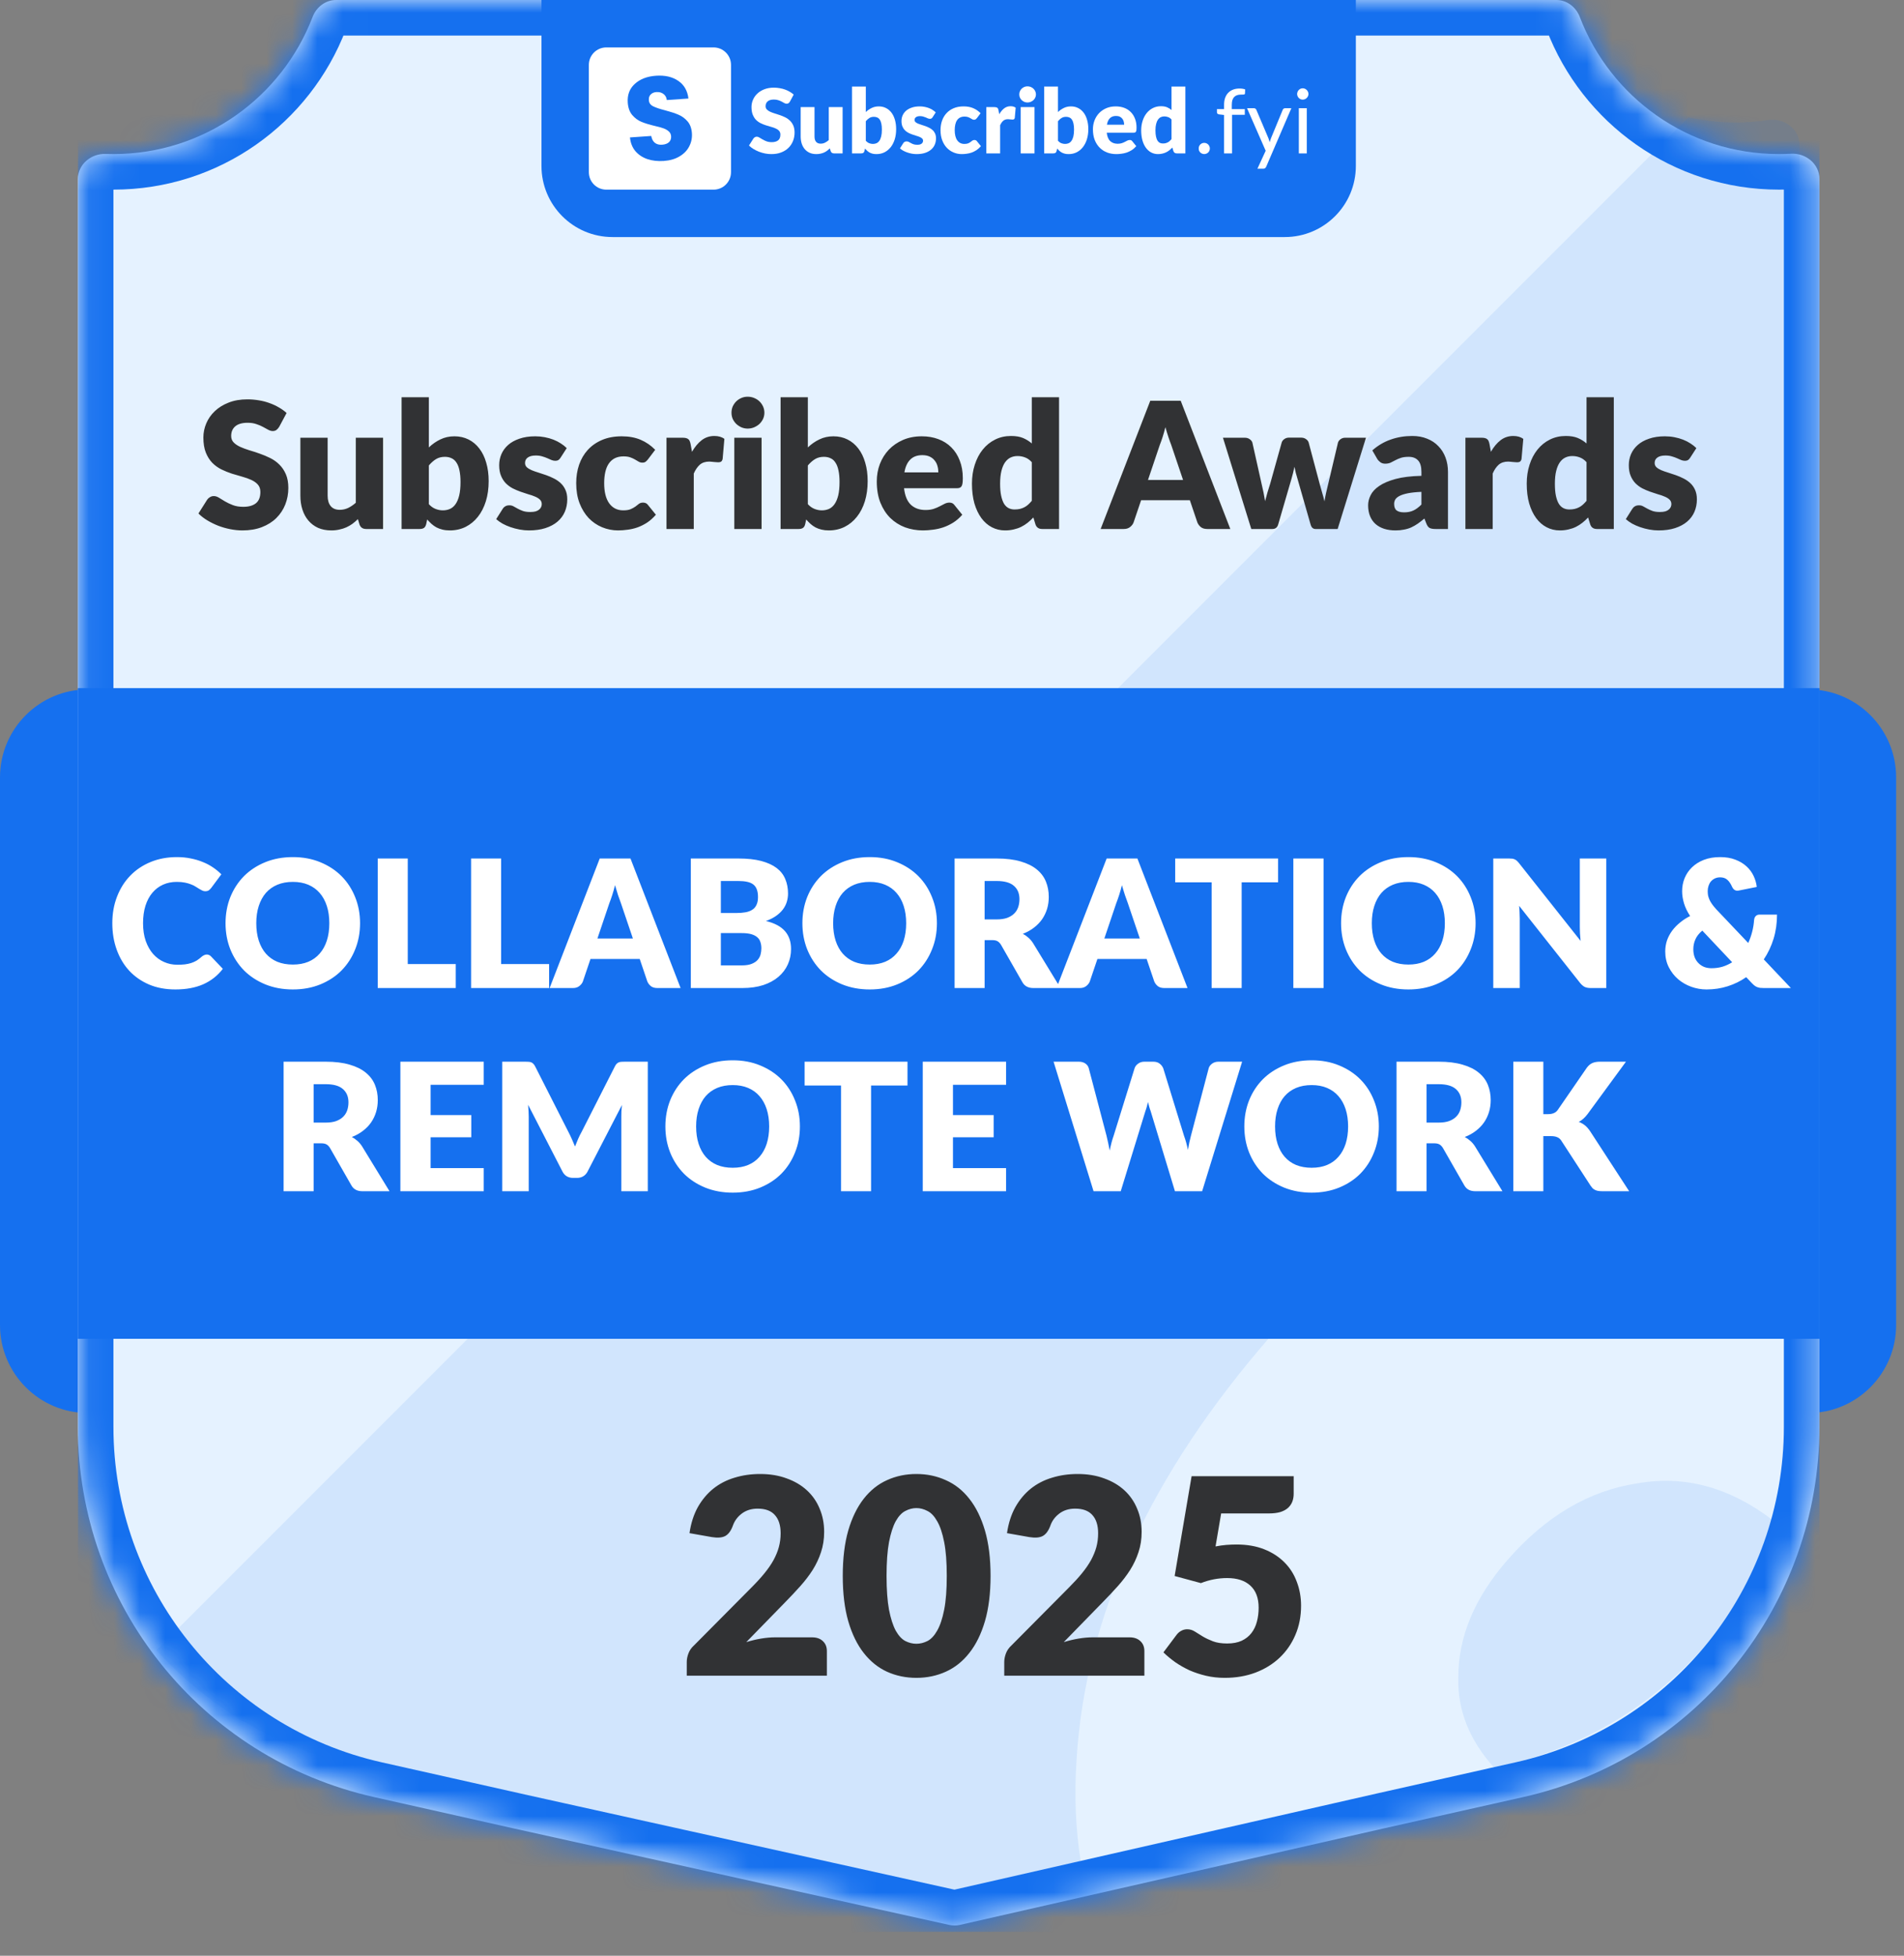
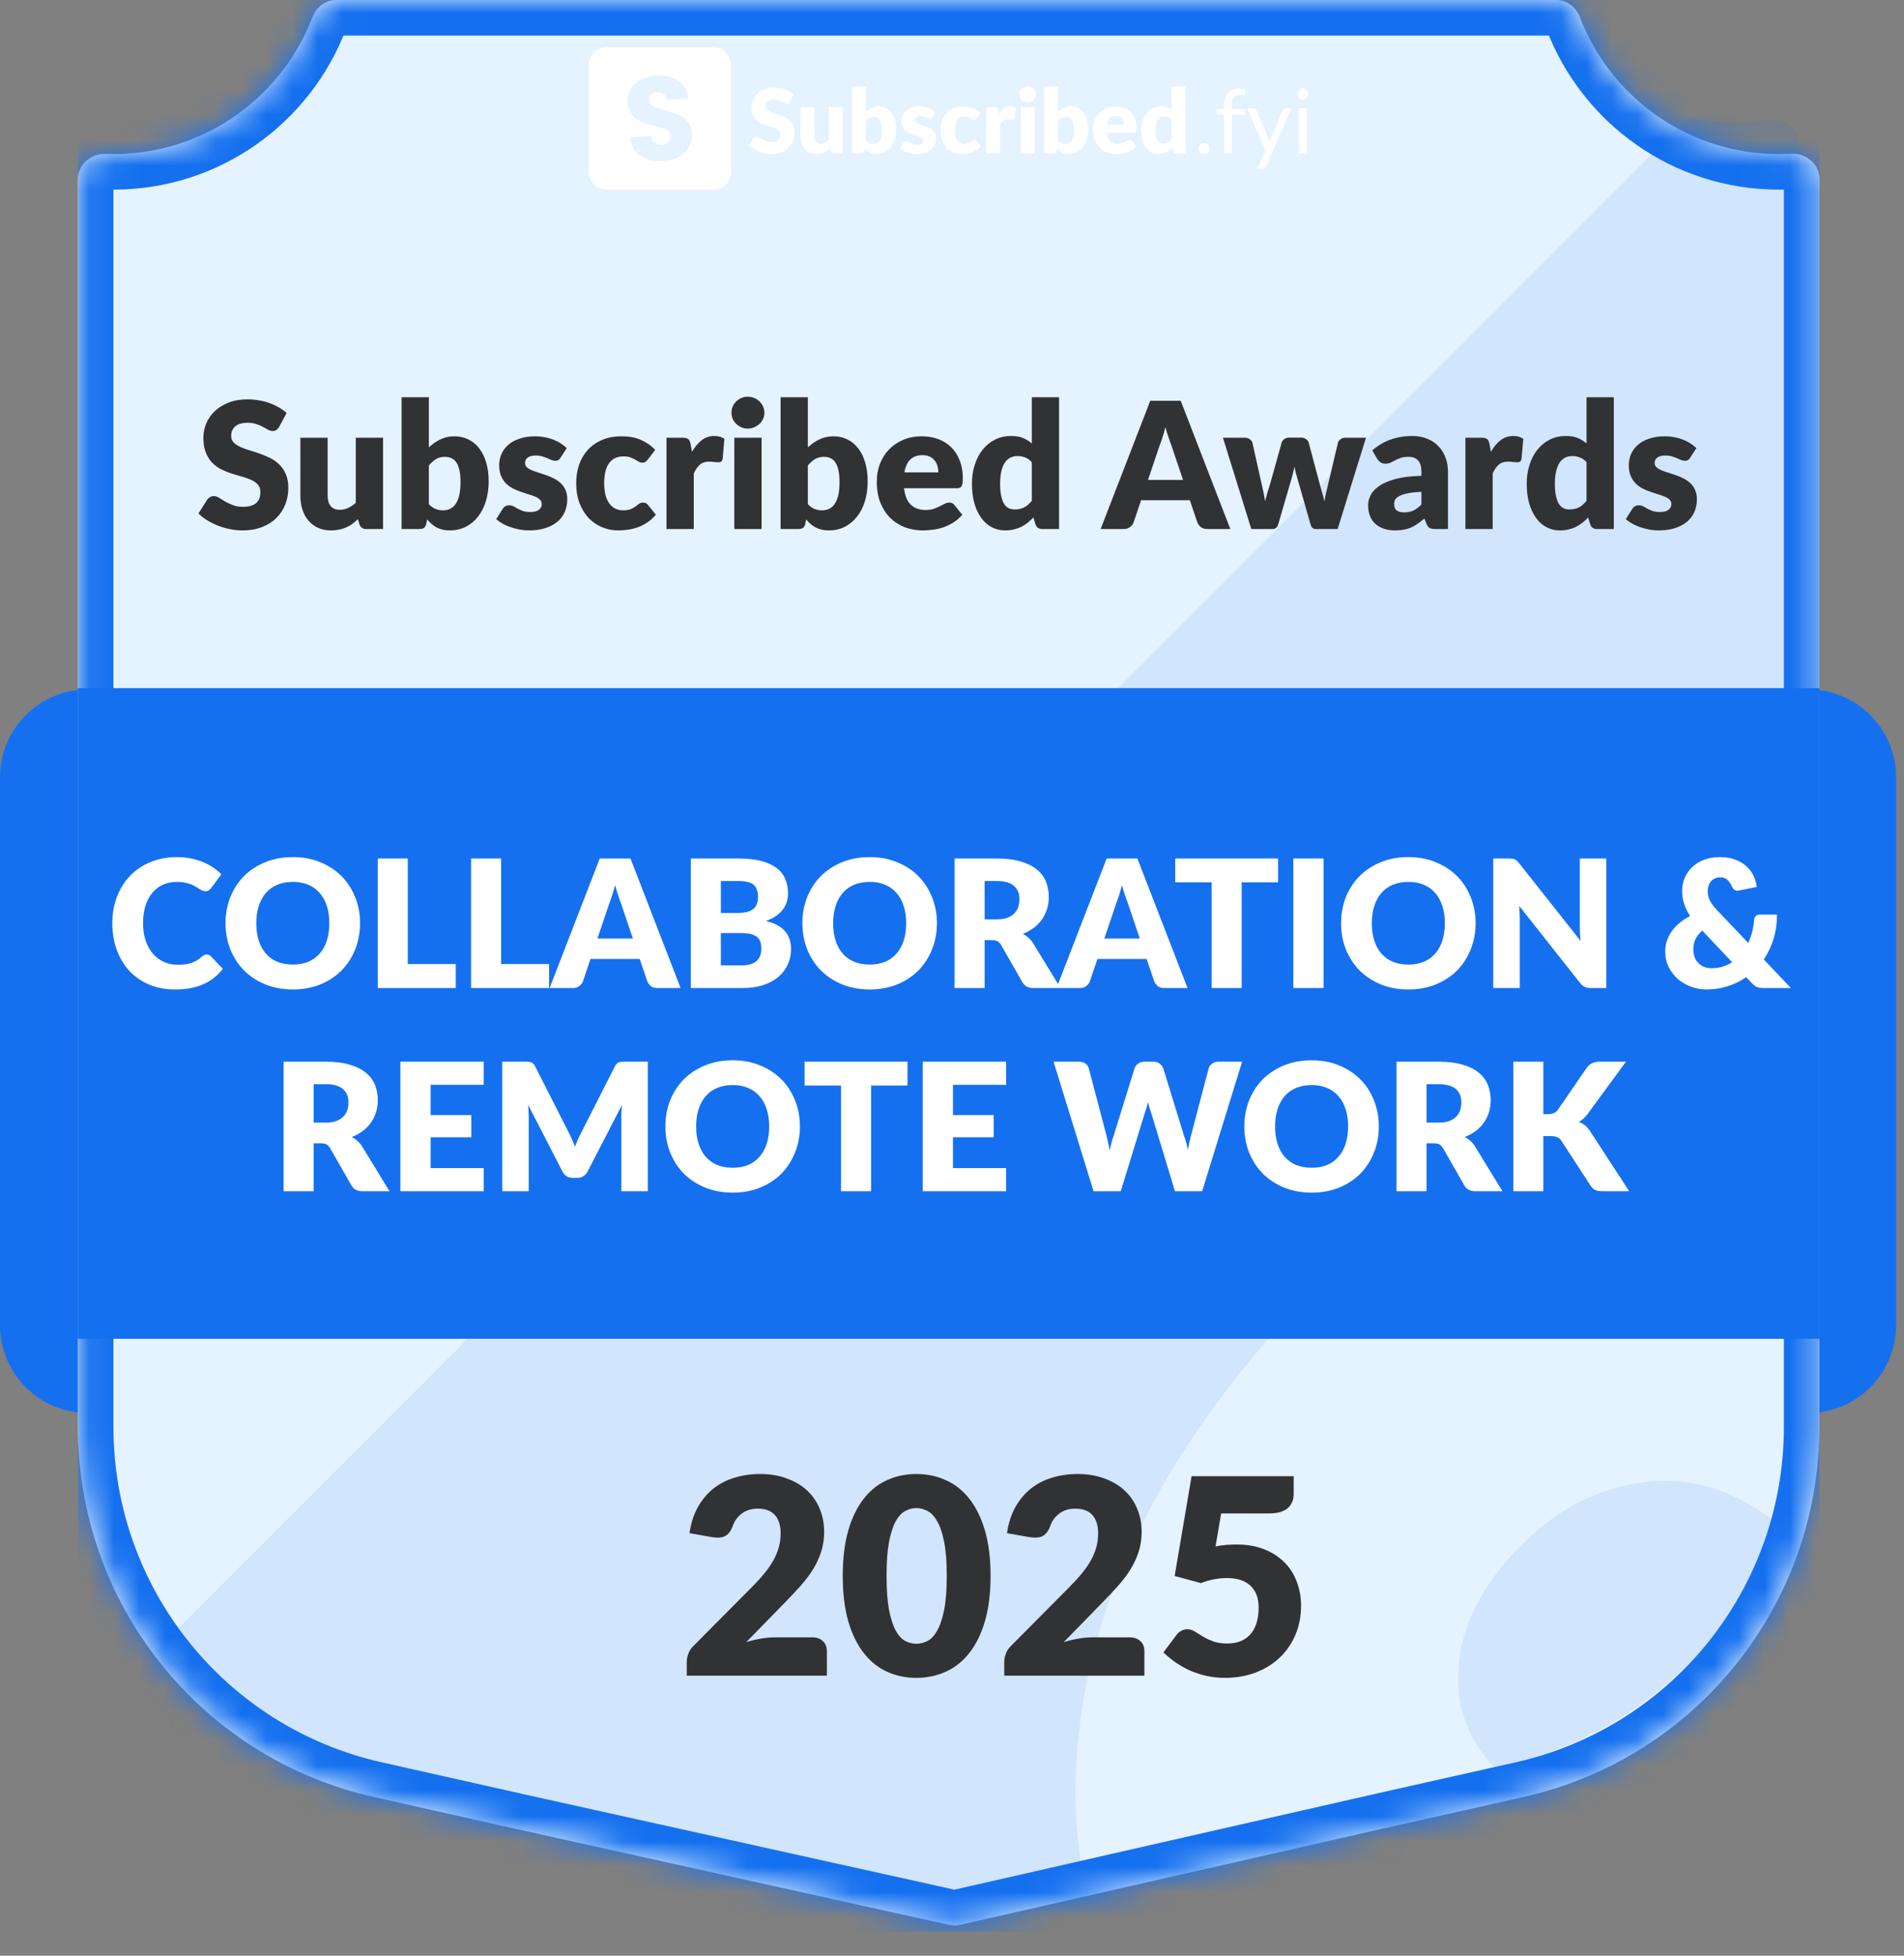
<svg xmlns="http://www.w3.org/2000/svg" width="75" height="77" viewBox="0 0 75 77" fill="none">
  <rect x="0" y="0" width="75" height="77" fill="#808080" stroke="none" />
  <path d="M0 30.608C0 28.694 1.551 27.142 3.465 27.142H71.225C73.139 27.142 74.69 28.694 74.69 30.608V52.167C74.69 54.081 73.139 55.633 71.225 55.633H3.465C1.551 55.633 0 54.081 0 52.167V30.608Z" fill="#1570EF" />
  <g clip-path="url(#clip0_32207_76942)">
    <mask id="path-4-inside-1_32207_76942" fill="white">
      <path d="M61.303 0C61.719 0 62.079 0.277 62.228 0.666C63.435 3.823 66.491 6.066 70.073 6.066C70.233 6.066 70.391 6.062 70.548 6.053C71.133 6.019 71.668 6.456 71.668 7.042V56.181C71.668 63.168 66.823 69.221 60.006 70.751L54.519 71.983L37.806 75.787C37.671 75.817 37.532 75.817 37.397 75.788L20.219 71.983L14.73 70.751C7.913 69.22 3.068 63.168 3.068 56.181V7.05C3.068 6.473 3.588 6.039 4.165 6.061C4.266 6.064 4.367 6.066 4.469 6.066C8.051 6.066 11.107 3.823 12.314 0.666C12.463 0.277 12.823 0 13.239 0H61.303Z" />
    </mask>
    <path d="M61.303 0C61.719 0 62.079 0.277 62.228 0.666C63.435 3.823 66.491 6.066 70.073 6.066C70.233 6.066 70.391 6.062 70.548 6.053C71.133 6.019 71.668 6.456 71.668 7.042V56.181C71.668 63.168 66.823 69.221 60.006 70.751L54.519 71.983L37.806 75.787C37.671 75.817 37.532 75.817 37.397 75.788L20.219 71.983L14.73 70.751C7.913 69.22 3.068 63.168 3.068 56.181V7.05C3.068 6.473 3.588 6.039 4.165 6.061C4.266 6.064 4.367 6.066 4.469 6.066C8.051 6.066 11.107 3.823 12.314 0.666C12.463 0.277 12.823 0 13.239 0H61.303Z" fill="#E5F2FF" />
    <path d="M70.073 6.066L70.073 7.466H70.073V6.066ZM60.006 70.751L59.699 69.385L59.699 69.385L60.006 70.751ZM54.519 71.983L54.212 70.617L54.208 70.618L54.519 71.983ZM20.219 71.983L19.912 73.349L19.916 73.35L20.219 71.983ZM14.73 70.751L15.037 69.385L15.037 69.385L14.73 70.751ZM4.469 6.066L4.469 7.466H4.469L4.469 6.066ZM37.806 75.787L37.495 74.421L37.806 75.787ZM37.397 75.788L37.094 77.155L37.397 75.788ZM12.314 0.666L13.622 1.166L12.314 0.666ZM70.548 6.053L70.467 4.655L70.548 6.053ZM62.228 0.666L60.92 1.166L62.228 0.666ZM62.228 0.666L60.92 1.166C62.327 4.847 65.891 7.466 70.073 7.466L70.073 6.066L70.073 4.666C67.091 4.666 64.543 2.8 63.535 0.166L62.228 0.666ZM70.073 6.066V7.466C70.26 7.466 70.445 7.461 70.629 7.45L70.548 6.053L70.467 4.655C70.336 4.663 70.205 4.666 70.073 4.666V6.066ZM71.668 7.042H70.268V56.181H71.668H73.068V7.042H71.668ZM71.668 56.181H70.268C70.268 62.513 65.877 67.998 59.699 69.385L60.006 70.751L60.312 72.117C67.769 70.443 73.068 63.823 73.068 56.181H71.668ZM60.006 70.751L59.699 69.385L54.212 70.617L54.519 71.983L54.825 73.349L60.313 72.117L60.006 70.751ZM54.519 71.983L54.208 70.618L37.495 74.421L37.806 75.787L38.117 77.152L54.829 73.349L54.519 71.983ZM37.397 75.788L37.7 74.421L20.521 70.617L20.219 71.983L19.916 73.35L37.094 77.155L37.397 75.788ZM20.219 71.983L20.526 70.617L15.037 69.385L14.73 70.751L14.424 72.117L19.912 73.349L20.219 71.983ZM14.73 70.751L15.037 69.385C8.859 67.998 4.468 62.513 4.468 56.181H3.068H1.668C1.668 63.823 6.967 70.443 14.424 72.117L14.73 70.751ZM3.068 56.181H4.468V7.05H3.068H1.668V56.181H3.068ZM4.165 6.061L4.112 7.46C4.23 7.464 4.349 7.466 4.469 7.466L4.469 6.066L4.469 4.666C4.385 4.666 4.301 4.665 4.217 4.662L4.165 6.061ZM4.469 6.066L4.469 7.466C8.651 7.466 12.214 4.847 13.622 1.166L12.314 0.666L11.007 0.166C9.999 2.8 7.451 4.666 4.469 4.666L4.469 6.066ZM13.239 0V1.4H61.303V0V-1.4H13.239V0ZM37.806 75.787L37.495 74.421C37.562 74.406 37.632 74.406 37.7 74.421L37.397 75.788L37.094 77.155C37.431 77.229 37.78 77.228 38.117 77.152L37.806 75.787ZM12.314 0.666L13.622 1.166C13.588 1.254 13.47 1.4 13.239 1.4V0V-1.4C12.177 -1.4 11.338 -0.7 11.007 0.166L12.314 0.666ZM70.548 6.053L70.629 7.45C70.552 7.455 70.477 7.43 70.413 7.375C70.343 7.315 70.268 7.196 70.268 7.042H71.668H73.068C73.068 5.531 71.73 4.582 70.467 4.655L70.548 6.053ZM3.068 7.05H4.468C4.468 7.202 4.395 7.32 4.326 7.381C4.263 7.437 4.188 7.463 4.112 7.46L4.165 6.061L4.217 4.662C2.969 4.615 1.668 5.562 1.668 7.05H3.068ZM62.228 0.666L63.535 0.166C63.205 -0.7 62.365 -1.4 61.303 -1.4V0V1.4C61.072 1.4 60.954 1.254 60.92 1.166L62.228 0.666Z" fill="#1570EF" mask="url(#path-4-inside-1_32207_76942)" />
    <path opacity="0.1" d="M66.513 4.62C67.106 4.753 67.724 4.824 68.358 4.824C68.797 4.824 69.227 4.79 69.647 4.725C70.271 4.629 70.886 5.079 70.886 5.71V42.222C69.213 42.1 67.507 42.22 65.768 42.582C60.153 43.699 54.916 47.038 50.059 52.599C45.286 58.063 42.734 63.641 42.404 69.33C42.313 70.695 42.369 72.012 42.57 73.281L37.023 74.544C36.889 74.574 36.75 74.575 36.615 74.545L19.436 70.74L13.948 69.509C10.857 68.815 8.174 67.189 6.162 64.97L66.513 4.62ZM64.503 58.401C66.362 58.074 68.137 58.557 69.825 59.849L70.196 59.423C68.63 64.394 64.524 68.319 59.224 69.509L58.853 69.591C57.882 68.512 57.411 67.334 57.444 66.055C57.437 64.451 58.083 62.905 59.381 61.419C60.888 59.693 62.596 58.687 64.503 58.401Z" fill="#1570EF" />
-     <path d="M21.329 0H53.408V6.533C53.408 8.08 52.154 9.333 50.608 9.333H24.129C22.582 9.333 21.329 8.08 21.329 6.533V0Z" fill="#1570EF" />
    <path d="M31.116 4C31.099 4.028 31.08 4.049 31.06 4.063C31.041 4.077 31.017 4.084 30.986 4.084C30.959 4.084 30.93 4.076 30.898 4.059C30.868 4.042 30.833 4.022 30.793 4.001C30.754 3.98 30.71 3.961 30.659 3.945C30.609 3.928 30.552 3.919 30.487 3.919C30.376 3.919 30.293 3.943 30.238 3.991C30.184 4.038 30.157 4.101 30.157 4.182C30.157 4.234 30.173 4.277 30.206 4.31C30.239 4.344 30.282 4.374 30.334 4.398C30.388 4.423 30.449 4.446 30.517 4.467C30.586 4.487 30.656 4.51 30.728 4.535C30.799 4.56 30.869 4.589 30.937 4.623C31.006 4.657 31.067 4.701 31.12 4.753C31.173 4.806 31.217 4.87 31.25 4.946C31.282 5.021 31.299 5.112 31.299 5.219C31.299 5.337 31.278 5.448 31.237 5.551C31.196 5.654 31.137 5.744 31.058 5.821C30.981 5.898 30.885 5.958 30.77 6.002C30.656 6.046 30.527 6.067 30.382 6.067C30.302 6.067 30.221 6.059 30.137 6.043C30.055 6.026 29.976 6.004 29.898 5.974C29.821 5.944 29.749 5.908 29.681 5.867C29.613 5.826 29.554 5.78 29.503 5.73L29.679 5.452C29.693 5.433 29.711 5.416 29.733 5.403C29.757 5.389 29.782 5.382 29.809 5.382C29.844 5.382 29.879 5.393 29.914 5.416C29.951 5.438 29.991 5.462 30.036 5.489C30.081 5.516 30.133 5.541 30.192 5.563C30.25 5.585 30.32 5.597 30.399 5.597C30.507 5.597 30.591 5.573 30.651 5.526C30.71 5.478 30.74 5.403 30.74 5.3C30.74 5.24 30.724 5.191 30.691 5.154C30.658 5.116 30.615 5.085 30.561 5.061C30.508 5.036 30.448 5.014 30.38 4.996C30.312 4.977 30.242 4.956 30.171 4.934C30.099 4.911 30.03 4.883 29.962 4.85C29.894 4.816 29.833 4.772 29.779 4.718C29.726 4.663 29.684 4.595 29.651 4.514C29.618 4.432 29.602 4.332 29.602 4.212C29.602 4.116 29.621 4.022 29.66 3.931C29.698 3.84 29.755 3.758 29.83 3.687C29.905 3.615 29.997 3.559 30.106 3.516C30.215 3.473 30.34 3.451 30.48 3.451C30.558 3.451 30.635 3.458 30.709 3.471C30.783 3.482 30.854 3.501 30.921 3.525C30.988 3.549 31.05 3.577 31.107 3.611C31.166 3.644 31.218 3.682 31.264 3.724L31.116 4Z" fill="white" />
    <path d="M33.191 4.217V6.039H32.853C32.785 6.039 32.741 6.009 32.72 5.948L32.688 5.842C32.653 5.876 32.617 5.907 32.579 5.936C32.542 5.963 32.501 5.986 32.458 6.006C32.416 6.025 32.37 6.039 32.319 6.05C32.27 6.061 32.216 6.067 32.157 6.067C32.058 6.067 31.97 6.05 31.892 6.016C31.816 5.981 31.752 5.933 31.699 5.871C31.646 5.809 31.606 5.735 31.579 5.651C31.553 5.567 31.539 5.474 31.539 5.373V4.217H32.084V5.373C32.084 5.464 32.104 5.533 32.145 5.582C32.186 5.632 32.246 5.656 32.326 5.656C32.386 5.656 32.441 5.644 32.493 5.619C32.546 5.594 32.597 5.559 32.646 5.516V4.217H33.191Z" fill="white" />
    <path d="M34.105 5.544C34.146 5.588 34.191 5.62 34.239 5.639C34.287 5.657 34.335 5.667 34.385 5.667C34.436 5.667 34.483 5.657 34.527 5.639C34.57 5.619 34.607 5.587 34.638 5.544C34.669 5.499 34.694 5.441 34.711 5.37C34.729 5.297 34.738 5.208 34.738 5.103C34.738 5.011 34.731 4.934 34.717 4.871C34.704 4.807 34.684 4.754 34.657 4.715C34.631 4.674 34.598 4.644 34.559 4.627C34.52 4.608 34.475 4.599 34.425 4.599C34.358 4.599 34.3 4.613 34.251 4.643C34.202 4.672 34.153 4.715 34.105 4.771V5.544ZM34.105 4.411C34.175 4.344 34.252 4.291 34.335 4.251C34.42 4.21 34.513 4.189 34.617 4.189C34.719 4.189 34.813 4.21 34.898 4.253C34.982 4.295 35.054 4.355 35.114 4.433C35.173 4.511 35.219 4.604 35.251 4.715C35.283 4.825 35.3 4.948 35.3 5.084C35.3 5.231 35.281 5.365 35.244 5.486C35.206 5.606 35.153 5.71 35.084 5.797C35.016 5.882 34.934 5.949 34.84 5.997C34.745 6.044 34.64 6.067 34.525 6.067C34.47 6.067 34.421 6.062 34.377 6.052C34.334 6.041 34.294 6.026 34.258 6.008C34.222 5.988 34.188 5.964 34.158 5.937C34.129 5.91 34.1 5.881 34.072 5.849L34.053 5.941C34.043 5.978 34.028 6.004 34.007 6.018C33.986 6.032 33.958 6.039 33.922 6.039H33.561V3.409H34.105V4.411Z" fill="white" />
    <path d="M36.736 4.616C36.722 4.638 36.707 4.654 36.69 4.664C36.675 4.673 36.655 4.678 36.631 4.678C36.605 4.678 36.579 4.672 36.553 4.662C36.528 4.65 36.499 4.638 36.469 4.625C36.44 4.612 36.406 4.6 36.369 4.59C36.331 4.578 36.289 4.572 36.241 4.572C36.172 4.572 36.118 4.586 36.081 4.613C36.044 4.638 36.026 4.675 36.026 4.722C36.026 4.756 36.038 4.784 36.061 4.806C36.086 4.828 36.118 4.848 36.158 4.866C36.198 4.882 36.243 4.898 36.293 4.913C36.344 4.928 36.395 4.945 36.448 4.964C36.501 4.983 36.552 5.005 36.602 5.031C36.653 5.055 36.698 5.086 36.738 5.124C36.778 5.16 36.809 5.205 36.833 5.257C36.857 5.31 36.87 5.373 36.87 5.447C36.87 5.537 36.853 5.621 36.82 5.697C36.788 5.773 36.738 5.838 36.673 5.893C36.608 5.948 36.528 5.991 36.432 6.022C36.337 6.052 36.228 6.067 36.103 6.067C36.041 6.067 35.979 6.061 35.917 6.05C35.855 6.038 35.795 6.022 35.736 6.002C35.679 5.982 35.626 5.959 35.577 5.932C35.527 5.904 35.485 5.874 35.45 5.842L35.577 5.642C35.59 5.619 35.608 5.601 35.629 5.588C35.651 5.574 35.679 5.567 35.714 5.567C35.745 5.567 35.773 5.574 35.798 5.588C35.824 5.602 35.851 5.617 35.88 5.633C35.91 5.65 35.944 5.665 35.982 5.679C36.022 5.693 36.072 5.7 36.132 5.7C36.174 5.7 36.209 5.696 36.239 5.688C36.268 5.678 36.291 5.666 36.309 5.651C36.327 5.636 36.34 5.619 36.348 5.6C36.356 5.581 36.36 5.562 36.36 5.542C36.36 5.506 36.348 5.476 36.323 5.452C36.298 5.429 36.266 5.409 36.227 5.393C36.187 5.375 36.141 5.359 36.09 5.345C36.039 5.33 35.988 5.313 35.935 5.294C35.882 5.276 35.83 5.253 35.779 5.228C35.728 5.201 35.683 5.167 35.643 5.127C35.603 5.086 35.571 5.037 35.547 4.978C35.522 4.92 35.51 4.849 35.51 4.766C35.51 4.688 35.524 4.615 35.554 4.546C35.584 4.476 35.629 4.414 35.689 4.361C35.749 4.309 35.824 4.267 35.914 4.237C36.004 4.205 36.109 4.189 36.23 4.189C36.296 4.189 36.359 4.195 36.42 4.207C36.482 4.219 36.54 4.235 36.594 4.256C36.648 4.277 36.697 4.302 36.741 4.332C36.786 4.36 36.825 4.391 36.859 4.425L36.736 4.616Z" fill="white" />
    <path d="M38.482 4.65C38.465 4.669 38.45 4.685 38.434 4.697C38.419 4.709 38.397 4.715 38.369 4.715C38.342 4.715 38.318 4.708 38.295 4.695C38.274 4.682 38.25 4.668 38.223 4.653C38.197 4.637 38.165 4.622 38.129 4.609C38.092 4.596 38.047 4.59 37.993 4.59C37.926 4.59 37.868 4.602 37.819 4.627C37.771 4.651 37.731 4.686 37.7 4.732C37.668 4.778 37.645 4.834 37.63 4.901C37.614 4.966 37.607 5.041 37.607 5.124C37.607 5.298 37.64 5.433 37.707 5.526C37.775 5.62 37.868 5.667 37.986 5.667C38.05 5.667 38.099 5.659 38.136 5.644C38.173 5.628 38.205 5.61 38.23 5.591C38.256 5.571 38.28 5.553 38.301 5.537C38.323 5.52 38.35 5.512 38.383 5.512C38.427 5.512 38.459 5.528 38.482 5.56L38.64 5.755C38.584 5.819 38.524 5.872 38.462 5.913C38.4 5.953 38.336 5.984 38.271 6.008C38.206 6.03 38.141 6.045 38.076 6.053C38.01 6.063 37.946 6.067 37.884 6.067C37.773 6.067 37.666 6.046 37.565 6.004C37.464 5.962 37.375 5.901 37.297 5.821C37.221 5.741 37.16 5.642 37.115 5.524C37.07 5.407 37.048 5.274 37.048 5.124C37.048 4.993 37.067 4.87 37.106 4.757C37.146 4.642 37.204 4.543 37.28 4.46C37.357 4.375 37.452 4.309 37.565 4.261C37.678 4.213 37.809 4.189 37.958 4.189C38.101 4.189 38.226 4.212 38.334 4.258C38.442 4.303 38.539 4.37 38.626 4.458L38.482 4.65Z" fill="white" />
    <path d="M39.361 4.498C39.417 4.4 39.482 4.323 39.554 4.267C39.628 4.21 39.713 4.182 39.807 4.182C39.889 4.182 39.956 4.202 40.008 4.24L39.973 4.641C39.967 4.667 39.957 4.684 39.943 4.693C39.93 4.703 39.912 4.708 39.888 4.708C39.879 4.708 39.867 4.707 39.851 4.706C39.836 4.705 39.82 4.703 39.804 4.702C39.788 4.7 39.771 4.698 39.753 4.697C39.737 4.695 39.721 4.693 39.707 4.693C39.628 4.693 39.564 4.715 39.516 4.757C39.469 4.799 39.429 4.857 39.396 4.932V6.039H38.852V4.217H39.175C39.202 4.217 39.224 4.22 39.242 4.224C39.261 4.229 39.276 4.237 39.288 4.247C39.3 4.257 39.31 4.269 39.316 4.286C39.323 4.302 39.328 4.322 39.333 4.346L39.361 4.498Z" fill="white" />
    <path d="M40.75 4.217V6.039H40.206V4.217H40.75ZM40.807 3.718C40.807 3.762 40.798 3.803 40.78 3.841C40.763 3.879 40.739 3.912 40.708 3.942C40.678 3.97 40.642 3.993 40.601 4.01C40.561 4.026 40.518 4.035 40.473 4.035C40.428 4.035 40.387 4.026 40.348 4.01C40.309 3.993 40.275 3.97 40.244 3.942C40.215 3.912 40.192 3.879 40.174 3.841C40.158 3.803 40.15 3.762 40.15 3.718C40.15 3.674 40.158 3.632 40.174 3.594C40.192 3.555 40.215 3.521 40.244 3.492C40.275 3.463 40.309 3.44 40.348 3.423C40.387 3.407 40.428 3.399 40.473 3.399C40.518 3.399 40.561 3.407 40.601 3.423C40.642 3.44 40.678 3.463 40.708 3.492C40.739 3.521 40.763 3.555 40.78 3.594C40.798 3.632 40.807 3.674 40.807 3.718Z" fill="white" />
    <path d="M41.675 5.544C41.716 5.588 41.76 5.62 41.808 5.639C41.856 5.657 41.905 5.667 41.954 5.667C42.006 5.667 42.053 5.657 42.096 5.639C42.14 5.619 42.177 5.587 42.207 5.544C42.239 5.499 42.263 5.441 42.281 5.37C42.298 5.297 42.307 5.208 42.307 5.103C42.307 5.011 42.3 4.934 42.286 4.871C42.273 4.807 42.253 4.754 42.227 4.715C42.201 4.674 42.168 4.644 42.128 4.627C42.089 4.608 42.045 4.599 41.995 4.599C41.928 4.599 41.87 4.613 41.821 4.643C41.771 4.672 41.723 4.715 41.675 4.771V5.544ZM41.675 4.411C41.745 4.344 41.822 4.291 41.905 4.251C41.989 4.21 42.083 4.189 42.186 4.189C42.289 4.189 42.383 4.21 42.467 4.253C42.551 4.295 42.623 4.355 42.683 4.433C42.743 4.511 42.789 4.604 42.82 4.715C42.853 4.825 42.87 4.948 42.87 5.084C42.87 5.231 42.851 5.365 42.813 5.486C42.776 5.606 42.722 5.71 42.653 5.797C42.586 5.882 42.504 5.949 42.409 5.997C42.314 6.044 42.209 6.067 42.095 6.067C42.04 6.067 41.99 6.062 41.947 6.052C41.904 6.041 41.864 6.026 41.828 6.008C41.791 5.988 41.758 5.964 41.727 5.937C41.698 5.91 41.669 5.881 41.641 5.849L41.622 5.941C41.613 5.978 41.597 6.004 41.576 6.018C41.555 6.032 41.527 6.039 41.492 6.039H41.13V3.409H41.675V4.411Z" fill="white" />
    <path d="M44.281 4.91C44.281 4.866 44.275 4.824 44.263 4.783C44.253 4.742 44.235 4.706 44.209 4.674C44.184 4.641 44.152 4.615 44.111 4.595C44.07 4.575 44.02 4.565 43.961 4.565C43.858 4.565 43.777 4.595 43.719 4.655C43.66 4.713 43.622 4.798 43.603 4.91H44.281ZM43.596 5.226C43.613 5.378 43.66 5.489 43.735 5.558C43.81 5.626 43.906 5.66 44.025 5.66C44.088 5.66 44.142 5.652 44.188 5.637C44.234 5.622 44.274 5.605 44.309 5.586C44.345 5.567 44.378 5.55 44.407 5.535C44.438 5.52 44.47 5.512 44.502 5.512C44.546 5.512 44.578 5.528 44.601 5.56L44.759 5.755C44.703 5.819 44.642 5.872 44.576 5.913C44.512 5.953 44.445 5.984 44.376 6.008C44.308 6.03 44.239 6.045 44.17 6.053C44.102 6.063 44.037 6.067 43.975 6.067C43.848 6.067 43.728 6.047 43.615 6.006C43.504 5.964 43.406 5.902 43.322 5.82C43.239 5.738 43.172 5.636 43.123 5.514C43.075 5.392 43.051 5.25 43.051 5.089C43.051 4.967 43.072 4.852 43.113 4.743C43.155 4.634 43.215 4.538 43.292 4.456C43.37 4.374 43.465 4.309 43.575 4.261C43.686 4.213 43.811 4.189 43.951 4.189C44.071 4.189 44.181 4.208 44.281 4.245C44.382 4.283 44.468 4.337 44.539 4.409C44.612 4.48 44.668 4.568 44.708 4.672C44.749 4.775 44.769 4.893 44.769 5.024C44.769 5.065 44.768 5.098 44.764 5.124C44.761 5.15 44.754 5.17 44.745 5.185C44.736 5.201 44.723 5.211 44.706 5.217C44.691 5.223 44.671 5.226 44.646 5.226H43.596Z" fill="white" />
    <path d="M46.147 4.706C46.106 4.66 46.062 4.628 46.014 4.611C45.965 4.592 45.915 4.583 45.862 4.583C45.812 4.583 45.766 4.593 45.724 4.613C45.681 4.633 45.645 4.665 45.613 4.709C45.583 4.753 45.559 4.809 45.541 4.88C45.523 4.95 45.514 5.035 45.514 5.134C45.514 5.231 45.522 5.311 45.536 5.377C45.55 5.442 45.569 5.496 45.594 5.537C45.619 5.577 45.65 5.605 45.685 5.623C45.72 5.64 45.759 5.649 45.803 5.649C45.843 5.649 45.878 5.646 45.91 5.639C45.943 5.63 45.972 5.619 45.999 5.605C46.026 5.591 46.052 5.574 46.075 5.553C46.1 5.53 46.124 5.505 46.147 5.477V4.706ZM46.692 3.409V6.039H46.354C46.286 6.039 46.242 6.009 46.221 5.948L46.179 5.809C46.142 5.848 46.104 5.883 46.064 5.915C46.025 5.946 45.981 5.974 45.934 5.997C45.889 6.019 45.839 6.036 45.785 6.048C45.732 6.061 45.675 6.067 45.613 6.067C45.518 6.067 45.43 6.046 45.349 6.004C45.269 5.962 45.199 5.901 45.14 5.821C45.082 5.742 45.035 5.645 45.002 5.53C44.969 5.414 44.952 5.282 44.952 5.134C44.952 4.999 44.971 4.873 45.009 4.757C45.046 4.64 45.099 4.539 45.167 4.455C45.236 4.369 45.318 4.302 45.414 4.254C45.51 4.206 45.616 4.182 45.732 4.182C45.827 4.182 45.907 4.196 45.971 4.223C46.036 4.25 46.094 4.286 46.147 4.332V3.409H46.692Z" fill="white" />
    <path d="M47.218 5.846C47.218 5.816 47.223 5.787 47.233 5.76C47.245 5.733 47.26 5.71 47.279 5.69C47.299 5.67 47.322 5.654 47.349 5.642C47.376 5.63 47.405 5.625 47.435 5.625C47.466 5.625 47.495 5.63 47.522 5.642C47.549 5.654 47.572 5.67 47.592 5.69C47.612 5.71 47.628 5.733 47.639 5.76C47.651 5.787 47.657 5.816 47.657 5.846C47.657 5.878 47.651 5.907 47.639 5.934C47.628 5.96 47.612 5.982 47.592 6.002C47.572 6.022 47.549 6.037 47.522 6.048C47.495 6.06 47.466 6.066 47.435 6.066C47.405 6.066 47.376 6.06 47.349 6.048C47.322 6.037 47.299 6.022 47.279 6.002C47.26 5.982 47.245 5.96 47.233 5.934C47.223 5.907 47.218 5.878 47.218 5.846Z" fill="white" />
    <path d="M48.217 6.039V4.527L48.02 4.504C47.995 4.498 47.975 4.489 47.959 4.477C47.943 4.465 47.936 4.446 47.936 4.423V4.295H48.217V4.123C48.217 4.021 48.231 3.93 48.259 3.852C48.288 3.772 48.329 3.706 48.382 3.652C48.436 3.597 48.5 3.555 48.575 3.527C48.65 3.499 48.734 3.485 48.828 3.485C48.908 3.485 48.981 3.496 49.048 3.52L49.041 3.676C49.038 3.704 49.023 3.72 48.993 3.722C48.965 3.724 48.927 3.725 48.879 3.725C48.825 3.725 48.776 3.732 48.731 3.747C48.688 3.761 48.651 3.783 48.619 3.815C48.587 3.847 48.563 3.888 48.545 3.94C48.529 3.991 48.521 4.055 48.521 4.131V4.295H49.034V4.521H48.531V6.039H48.217Z" fill="white" />
    <path d="M50.868 4.26L49.876 6.565C49.865 6.588 49.852 6.607 49.835 6.621C49.82 6.635 49.796 6.642 49.763 6.642H49.531L49.856 5.936L49.122 4.26H49.392C49.419 4.26 49.44 4.267 49.456 4.281C49.472 4.294 49.483 4.308 49.489 4.325L49.965 5.445C49.984 5.495 50 5.546 50.013 5.6C50.029 5.545 50.047 5.493 50.065 5.444L50.527 4.325C50.534 4.306 50.546 4.291 50.562 4.279C50.58 4.266 50.599 4.26 50.62 4.26H50.868Z" fill="white" />
    <path d="M51.475 4.26V6.039H51.162V4.26H51.475ZM51.541 3.701C51.541 3.731 51.535 3.76 51.522 3.787C51.51 3.813 51.494 3.836 51.473 3.857C51.453 3.877 51.429 3.893 51.401 3.905C51.374 3.916 51.345 3.922 51.315 3.922C51.284 3.922 51.256 3.916 51.229 3.905C51.203 3.893 51.18 3.877 51.16 3.857C51.14 3.836 51.124 3.813 51.113 3.787C51.101 3.76 51.095 3.731 51.095 3.701C51.095 3.67 51.101 3.642 51.113 3.615C51.124 3.587 51.14 3.563 51.16 3.543C51.18 3.522 51.203 3.505 51.229 3.494C51.256 3.482 51.284 3.476 51.315 3.476C51.345 3.476 51.374 3.482 51.401 3.494C51.429 3.505 51.453 3.522 51.473 3.543C51.494 3.563 51.51 3.587 51.522 3.615C51.535 3.642 51.541 3.67 51.541 3.701Z" fill="white" />
    <path fill-rule="evenodd" clip-rule="evenodd" d="M23.883 1.867C23.503 1.867 23.195 2.175 23.195 2.554V6.779C23.195 7.159 23.503 7.467 23.883 7.467H28.108C28.487 7.467 28.795 7.159 28.795 6.779V2.554C28.795 2.175 28.487 1.867 28.108 1.867H23.883ZM25.504 6.265C25.696 6.329 25.911 6.353 26.147 6.337C26.39 6.32 26.597 6.26 26.768 6.157C26.94 6.055 27.067 5.924 27.148 5.765C27.232 5.605 27.268 5.432 27.255 5.245C27.241 5.049 27.183 4.892 27.079 4.774C26.975 4.656 26.855 4.569 26.718 4.513C26.585 4.456 26.411 4.4 26.197 4.343C25.984 4.289 25.826 4.235 25.724 4.183C25.621 4.131 25.566 4.052 25.559 3.946C25.552 3.849 25.576 3.774 25.631 3.72C25.686 3.663 25.761 3.631 25.856 3.625C25.966 3.617 26.059 3.642 26.134 3.699C26.209 3.753 26.253 3.833 26.266 3.939L27.118 3.879C27.081 3.572 26.948 3.34 26.718 3.184C26.488 3.025 26.195 2.958 25.839 2.982C25.489 3.007 25.211 3.114 25.005 3.304C24.799 3.49 24.707 3.736 24.728 4.041C24.743 4.247 24.802 4.41 24.906 4.531C25.01 4.652 25.13 4.741 25.267 4.797C25.404 4.854 25.578 4.907 25.792 4.958C25.939 4.991 26.052 5.023 26.131 5.051C26.213 5.08 26.282 5.119 26.338 5.168C26.397 5.218 26.43 5.283 26.435 5.364C26.442 5.46 26.414 5.539 26.35 5.6C26.286 5.657 26.196 5.69 26.079 5.698C25.966 5.706 25.872 5.682 25.797 5.624C25.721 5.564 25.674 5.473 25.653 5.353L24.815 5.411C24.836 5.626 24.907 5.805 25.028 5.95C25.153 6.095 25.311 6.2 25.504 6.265Z" fill="white" />
    <g clip-path="url(#clip1_32207_76942)">
      <path d="M10.998 16.804C10.963 16.86 10.926 16.901 10.887 16.929C10.85 16.957 10.801 16.971 10.741 16.971C10.688 16.971 10.63 16.954 10.568 16.922C10.508 16.887 10.438 16.849 10.36 16.808C10.284 16.766 10.196 16.729 10.097 16.697C9.997 16.662 9.884 16.645 9.757 16.645C9.538 16.645 9.374 16.692 9.265 16.787C9.159 16.879 9.106 17.005 9.106 17.165C9.106 17.266 9.138 17.351 9.203 17.418C9.267 17.485 9.352 17.542 9.456 17.591C9.562 17.639 9.682 17.684 9.816 17.726C9.952 17.765 10.091 17.81 10.232 17.861C10.373 17.91 10.51 17.967 10.644 18.034C10.78 18.101 10.9 18.187 11.004 18.291C11.111 18.395 11.196 18.522 11.261 18.672C11.325 18.82 11.358 18.999 11.358 19.209C11.358 19.442 11.317 19.661 11.237 19.864C11.156 20.067 11.038 20.245 10.883 20.398C10.731 20.548 10.541 20.667 10.315 20.754C10.091 20.84 9.836 20.883 9.549 20.883C9.392 20.883 9.231 20.866 9.067 20.834C8.906 20.802 8.749 20.757 8.596 20.699C8.444 20.639 8.301 20.568 8.167 20.488C8.033 20.407 7.916 20.317 7.817 20.217L8.163 19.67C8.191 19.631 8.227 19.598 8.271 19.573C8.317 19.545 8.366 19.531 8.42 19.531C8.489 19.531 8.558 19.553 8.627 19.597C8.699 19.641 8.779 19.689 8.867 19.743C8.957 19.796 9.059 19.844 9.175 19.888C9.29 19.932 9.427 19.954 9.584 19.954C9.796 19.954 9.961 19.908 10.079 19.815C10.197 19.721 10.256 19.572 10.256 19.368C10.256 19.251 10.224 19.155 10.159 19.081C10.094 19.007 10.009 18.946 9.903 18.897C9.799 18.849 9.68 18.806 9.546 18.769C9.412 18.732 9.274 18.692 9.133 18.648C8.992 18.602 8.855 18.546 8.721 18.481C8.587 18.414 8.467 18.328 8.361 18.221C8.257 18.113 8.172 17.979 8.108 17.82C8.043 17.658 8.011 17.459 8.011 17.224C8.011 17.034 8.049 16.849 8.125 16.669C8.201 16.489 8.313 16.328 8.461 16.188C8.609 16.047 8.79 15.935 9.005 15.851C9.22 15.766 9.466 15.723 9.743 15.723C9.898 15.723 10.048 15.736 10.194 15.761C10.341 15.784 10.481 15.82 10.613 15.869C10.745 15.915 10.867 15.972 10.98 16.038C11.096 16.103 11.198 16.177 11.289 16.26L10.998 16.804ZM15.089 17.234V20.827H14.424C14.29 20.827 14.202 20.767 14.16 20.647L14.098 20.439C14.029 20.506 13.957 20.567 13.883 20.623C13.809 20.676 13.729 20.722 13.644 20.761C13.561 20.798 13.47 20.827 13.37 20.848C13.273 20.871 13.167 20.883 13.052 20.883C12.855 20.883 12.681 20.849 12.528 20.782C12.378 20.713 12.251 20.617 12.147 20.494C12.043 20.372 11.965 20.228 11.912 20.061C11.858 19.895 11.832 19.713 11.832 19.514V17.234H12.906V19.514C12.906 19.692 12.946 19.829 13.027 19.926C13.108 20.023 13.227 20.072 13.384 20.072C13.502 20.072 13.612 20.047 13.713 19.999C13.817 19.948 13.918 19.88 14.015 19.795V17.234H15.089ZM16.893 19.85C16.974 19.938 17.061 20 17.156 20.037C17.251 20.074 17.347 20.093 17.444 20.093C17.546 20.093 17.639 20.074 17.724 20.037C17.81 19.998 17.883 19.936 17.943 19.85C18.005 19.762 18.054 19.648 18.088 19.507C18.123 19.364 18.14 19.188 18.14 18.98C18.14 18.8 18.126 18.648 18.099 18.523C18.073 18.396 18.034 18.293 17.981 18.215C17.93 18.134 17.865 18.076 17.787 18.041C17.711 18.004 17.623 17.986 17.523 17.986C17.392 17.986 17.277 18.015 17.18 18.073C17.084 18.13 16.988 18.215 16.893 18.325V19.85ZM16.893 17.615C17.032 17.483 17.183 17.378 17.347 17.3C17.513 17.219 17.698 17.178 17.901 17.178C18.105 17.178 18.289 17.22 18.456 17.303C18.622 17.386 18.764 17.505 18.882 17.66C19 17.813 19.09 17.997 19.152 18.215C19.217 18.432 19.249 18.674 19.249 18.942C19.249 19.233 19.212 19.498 19.138 19.736C19.064 19.974 18.959 20.178 18.823 20.349C18.689 20.518 18.528 20.649 18.341 20.744C18.154 20.836 17.947 20.883 17.721 20.883C17.613 20.883 17.515 20.872 17.43 20.851C17.345 20.831 17.266 20.802 17.194 20.765C17.123 20.726 17.057 20.679 16.997 20.626C16.939 20.573 16.883 20.515 16.827 20.453L16.789 20.633C16.77 20.707 16.74 20.758 16.699 20.786C16.657 20.813 16.602 20.827 16.532 20.827H15.819V15.64H16.893V17.615ZM22.081 18.02C22.054 18.064 22.024 18.096 21.991 18.114C21.961 18.133 21.922 18.142 21.874 18.142C21.823 18.142 21.772 18.131 21.721 18.111C21.67 18.087 21.615 18.063 21.555 18.038C21.497 18.012 21.431 17.989 21.357 17.968C21.283 17.945 21.199 17.934 21.104 17.934C20.968 17.934 20.863 17.96 20.789 18.014C20.718 18.064 20.682 18.136 20.682 18.228C20.682 18.295 20.705 18.351 20.751 18.395C20.799 18.439 20.863 18.478 20.942 18.512C21.02 18.545 21.109 18.576 21.208 18.606C21.308 18.636 21.409 18.67 21.513 18.707C21.617 18.744 21.719 18.787 21.818 18.838C21.918 18.887 22.006 18.948 22.085 19.022C22.163 19.093 22.226 19.181 22.272 19.285C22.321 19.389 22.345 19.514 22.345 19.659C22.345 19.837 22.312 20.001 22.248 20.151C22.183 20.302 22.086 20.431 21.957 20.54C21.83 20.648 21.672 20.732 21.482 20.793C21.295 20.853 21.079 20.883 20.834 20.883C20.712 20.883 20.589 20.871 20.467 20.848C20.344 20.825 20.225 20.794 20.11 20.754C19.997 20.715 19.892 20.669 19.795 20.616C19.698 20.56 19.614 20.501 19.545 20.439L19.795 20.044C19.822 19.998 19.857 19.962 19.899 19.937C19.942 19.909 19.998 19.895 20.065 19.895C20.127 19.895 20.183 19.909 20.231 19.937C20.282 19.964 20.336 19.994 20.394 20.027C20.452 20.059 20.519 20.089 20.595 20.117C20.674 20.145 20.772 20.158 20.89 20.158C20.973 20.158 21.043 20.15 21.101 20.134C21.159 20.116 21.205 20.091 21.239 20.061C21.274 20.031 21.3 19.998 21.316 19.961C21.332 19.924 21.34 19.886 21.34 19.847C21.34 19.775 21.316 19.716 21.267 19.67C21.219 19.624 21.155 19.584 21.077 19.552C20.998 19.517 20.908 19.486 20.806 19.459C20.707 19.428 20.605 19.395 20.502 19.358C20.398 19.321 20.295 19.277 20.193 19.226C20.094 19.173 20.005 19.107 19.926 19.029C19.848 18.948 19.784 18.85 19.736 18.734C19.687 18.619 19.663 18.479 19.663 18.315C19.663 18.163 19.692 18.018 19.75 17.882C19.81 17.743 19.899 17.622 20.016 17.518C20.134 17.414 20.282 17.332 20.46 17.272C20.638 17.21 20.846 17.178 21.084 17.178C21.213 17.178 21.338 17.19 21.458 17.213C21.58 17.236 21.695 17.269 21.801 17.31C21.907 17.352 22.004 17.401 22.092 17.459C22.18 17.515 22.257 17.576 22.324 17.643L22.081 18.02ZM25.524 18.086C25.492 18.126 25.461 18.157 25.431 18.18C25.401 18.203 25.358 18.215 25.303 18.215C25.25 18.215 25.201 18.202 25.157 18.176C25.116 18.151 25.068 18.123 25.015 18.093C24.962 18.061 24.9 18.032 24.828 18.007C24.756 17.981 24.667 17.968 24.561 17.968C24.43 17.968 24.315 17.993 24.218 18.041C24.123 18.09 24.045 18.159 23.983 18.249C23.92 18.339 23.874 18.45 23.844 18.582C23.814 18.711 23.799 18.858 23.799 19.022C23.799 19.366 23.865 19.631 23.996 19.815C24.13 20 24.314 20.093 24.547 20.093C24.672 20.093 24.77 20.078 24.842 20.047C24.916 20.015 24.978 19.98 25.029 19.944C25.08 19.904 25.126 19.869 25.168 19.836C25.211 19.804 25.266 19.788 25.33 19.788C25.416 19.788 25.48 19.819 25.524 19.881L25.836 20.266C25.725 20.393 25.609 20.497 25.486 20.578C25.364 20.656 25.238 20.719 25.109 20.765C24.982 20.809 24.853 20.839 24.724 20.855C24.595 20.873 24.469 20.883 24.346 20.883C24.127 20.883 23.917 20.841 23.716 20.758C23.517 20.675 23.341 20.555 23.189 20.398C23.039 20.238 22.919 20.043 22.829 19.812C22.741 19.581 22.697 19.318 22.697 19.022C22.697 18.763 22.735 18.522 22.811 18.298C22.89 18.071 23.004 17.876 23.154 17.712C23.307 17.546 23.494 17.415 23.716 17.321C23.94 17.226 24.198 17.178 24.492 17.178C24.774 17.178 25.021 17.224 25.233 17.314C25.446 17.404 25.638 17.535 25.809 17.709L25.524 18.086ZM27.259 17.788C27.37 17.594 27.497 17.442 27.64 17.331C27.786 17.22 27.952 17.165 28.139 17.165C28.301 17.165 28.433 17.203 28.534 17.279L28.465 18.069C28.453 18.12 28.434 18.154 28.406 18.173C28.381 18.191 28.345 18.201 28.299 18.201C28.28 18.201 28.256 18.2 28.226 18.197C28.196 18.195 28.165 18.193 28.132 18.19C28.1 18.186 28.067 18.182 28.032 18.18C28 18.175 27.97 18.173 27.942 18.173C27.785 18.173 27.659 18.215 27.564 18.298C27.472 18.381 27.393 18.496 27.328 18.644V20.827H26.254V17.234H26.892C26.945 17.234 26.989 17.239 27.024 17.248C27.061 17.257 27.091 17.272 27.114 17.293C27.139 17.311 27.158 17.337 27.169 17.369C27.183 17.401 27.195 17.441 27.204 17.487L27.259 17.788ZM29.999 17.234V20.827H28.925V17.234H29.999ZM30.11 16.25C30.11 16.335 30.092 16.416 30.058 16.492C30.023 16.566 29.976 16.632 29.916 16.69C29.856 16.745 29.785 16.79 29.704 16.825C29.626 16.857 29.541 16.874 29.451 16.874C29.364 16.874 29.282 16.857 29.205 16.825C29.129 16.79 29.061 16.745 29.001 16.69C28.943 16.632 28.897 16.566 28.862 16.492C28.83 16.416 28.814 16.335 28.814 16.25C28.814 16.162 28.83 16.08 28.862 16.004C28.897 15.928 28.943 15.861 29.001 15.803C29.061 15.745 29.129 15.7 29.205 15.668C29.282 15.635 29.364 15.619 29.451 15.619C29.541 15.619 29.626 15.635 29.704 15.668C29.785 15.7 29.856 15.745 29.916 15.803C29.976 15.861 30.023 15.928 30.058 16.004C30.092 16.08 30.11 16.162 30.11 16.25ZM31.822 19.85C31.903 19.938 31.991 20 32.086 20.037C32.18 20.074 32.276 20.093 32.373 20.093C32.475 20.093 32.568 20.074 32.654 20.037C32.739 19.998 32.812 19.936 32.872 19.85C32.934 19.762 32.983 19.648 33.018 19.507C33.052 19.364 33.07 19.188 33.07 18.98C33.07 18.8 33.056 18.648 33.028 18.523C33.003 18.396 32.963 18.293 32.91 18.215C32.859 18.134 32.795 18.076 32.716 18.041C32.64 18.004 32.552 17.986 32.453 17.986C32.321 17.986 32.207 18.015 32.11 18.073C32.013 18.13 31.917 18.215 31.822 18.325V19.85ZM31.822 17.615C31.961 17.483 32.112 17.378 32.276 17.3C32.442 17.219 32.627 17.178 32.831 17.178C33.034 17.178 33.219 17.22 33.385 17.303C33.551 17.386 33.693 17.505 33.811 17.66C33.929 17.813 34.019 17.997 34.081 18.215C34.146 18.432 34.178 18.674 34.178 18.942C34.178 19.233 34.141 19.498 34.068 19.736C33.994 19.974 33.889 20.178 33.752 20.349C33.618 20.518 33.458 20.649 33.27 20.744C33.083 20.836 32.877 20.883 32.65 20.883C32.542 20.883 32.445 20.872 32.359 20.851C32.274 20.831 32.195 20.802 32.124 20.765C32.052 20.726 31.986 20.679 31.926 20.626C31.868 20.573 31.812 20.515 31.756 20.453L31.718 20.633C31.7 20.707 31.67 20.758 31.628 20.786C31.587 20.813 31.531 20.827 31.462 20.827H30.748V15.64H31.822V17.615ZM36.962 18.599C36.962 18.514 36.951 18.43 36.928 18.35C36.907 18.269 36.871 18.197 36.82 18.135C36.772 18.07 36.707 18.018 36.626 17.979C36.545 17.94 36.447 17.92 36.332 17.92C36.128 17.92 35.969 17.979 35.853 18.097C35.738 18.212 35.662 18.38 35.625 18.599H36.962ZM35.611 19.223C35.646 19.523 35.737 19.741 35.885 19.878C36.032 20.012 36.223 20.079 36.456 20.079C36.581 20.079 36.689 20.064 36.779 20.034C36.869 20.004 36.948 19.97 37.018 19.933C37.089 19.896 37.154 19.863 37.212 19.833C37.272 19.803 37.334 19.788 37.399 19.788C37.484 19.788 37.549 19.819 37.593 19.881L37.905 20.266C37.794 20.393 37.674 20.497 37.544 20.578C37.417 20.656 37.286 20.719 37.149 20.765C37.015 20.809 36.88 20.839 36.744 20.855C36.61 20.873 36.482 20.883 36.359 20.883C36.108 20.883 35.871 20.842 35.649 20.761C35.43 20.678 35.237 20.556 35.07 20.394C34.906 20.232 34.776 20.031 34.679 19.791C34.584 19.551 34.537 19.271 34.537 18.953C34.537 18.712 34.577 18.485 34.658 18.27C34.741 18.055 34.859 17.867 35.011 17.705C35.166 17.544 35.352 17.415 35.569 17.321C35.789 17.226 36.036 17.178 36.311 17.178C36.549 17.178 36.766 17.215 36.962 17.289C37.161 17.363 37.331 17.471 37.472 17.612C37.615 17.753 37.726 17.926 37.804 18.131C37.885 18.335 37.926 18.566 37.926 18.824C37.926 18.905 37.922 18.971 37.915 19.022C37.908 19.073 37.895 19.113 37.877 19.143C37.859 19.173 37.833 19.194 37.801 19.206C37.771 19.217 37.731 19.223 37.683 19.223H35.611ZM40.643 18.197C40.562 18.107 40.474 18.045 40.379 18.01C40.285 17.973 40.185 17.955 40.081 17.955C39.982 17.955 39.891 17.974 39.807 18.014C39.724 18.053 39.652 18.116 39.589 18.204C39.529 18.29 39.482 18.402 39.447 18.54C39.413 18.679 39.395 18.846 39.395 19.043C39.395 19.232 39.409 19.392 39.437 19.521C39.465 19.65 39.503 19.755 39.551 19.836C39.602 19.915 39.662 19.971 39.731 20.006C39.801 20.041 39.878 20.058 39.963 20.058C40.042 20.058 40.112 20.051 40.175 20.037C40.239 20.021 40.298 19.999 40.352 19.971C40.405 19.944 40.454 19.909 40.501 19.867C40.549 19.823 40.596 19.774 40.643 19.718V18.197ZM41.717 15.64V20.827H41.051C40.917 20.827 40.83 20.767 40.788 20.647L40.705 20.373C40.633 20.45 40.558 20.519 40.48 20.581C40.401 20.643 40.316 20.698 40.223 20.744C40.133 20.788 40.035 20.821 39.929 20.845C39.825 20.87 39.712 20.883 39.589 20.883C39.402 20.883 39.229 20.841 39.069 20.758C38.91 20.675 38.773 20.555 38.657 20.398C38.542 20.24 38.45 20.049 38.383 19.822C38.319 19.594 38.286 19.334 38.286 19.043C38.286 18.775 38.323 18.526 38.397 18.298C38.471 18.067 38.575 17.868 38.709 17.702C38.845 17.533 39.008 17.401 39.198 17.307C39.387 17.212 39.596 17.165 39.825 17.165C40.012 17.165 40.169 17.191 40.296 17.244C40.423 17.297 40.539 17.369 40.643 17.459V15.64H41.717ZM46.602 18.897L46.135 17.515C46.1 17.427 46.063 17.324 46.024 17.206C45.984 17.086 45.945 16.957 45.906 16.818C45.871 16.959 45.834 17.09 45.795 17.21C45.756 17.33 45.719 17.434 45.684 17.521L45.22 18.897H46.602ZM48.463 20.827H47.555C47.453 20.827 47.371 20.804 47.309 20.758C47.247 20.709 47.199 20.648 47.167 20.574L46.869 19.694H44.949L44.651 20.574C44.626 20.639 44.58 20.698 44.513 20.751C44.448 20.802 44.367 20.827 44.27 20.827H43.355L45.31 15.779H46.509L48.463 20.827ZM53.807 17.234L52.691 20.827H51.818C51.772 20.827 51.733 20.813 51.701 20.786C51.668 20.758 51.643 20.712 51.624 20.647L51.111 18.856C51.086 18.775 51.063 18.695 51.042 18.616C51.024 18.538 51.006 18.458 50.99 18.377C50.974 18.458 50.956 18.539 50.935 18.62C50.916 18.701 50.894 18.782 50.869 18.863L50.349 20.647C50.315 20.767 50.238 20.827 50.12 20.827H49.289L48.173 17.234H49.032C49.109 17.234 49.172 17.252 49.223 17.289C49.276 17.324 49.312 17.368 49.331 17.421L49.691 19.032C49.721 19.155 49.748 19.274 49.771 19.389C49.794 19.502 49.814 19.617 49.833 19.732C49.863 19.617 49.894 19.502 49.926 19.389C49.961 19.274 49.998 19.155 50.037 19.032L50.488 17.418C50.506 17.364 50.541 17.321 50.592 17.286C50.643 17.249 50.703 17.23 50.772 17.23H51.25C51.326 17.23 51.39 17.249 51.441 17.286C51.494 17.321 51.53 17.364 51.548 17.418L51.978 19.032C52.012 19.155 52.046 19.274 52.078 19.389C52.113 19.505 52.144 19.621 52.172 19.739C52.19 19.624 52.212 19.508 52.238 19.393C52.263 19.277 52.292 19.157 52.324 19.032L52.705 17.421C52.724 17.368 52.758 17.324 52.809 17.289C52.86 17.252 52.92 17.234 52.989 17.234H53.807ZM55.991 19.365C55.776 19.374 55.599 19.393 55.46 19.42C55.322 19.448 55.212 19.483 55.131 19.524C55.05 19.566 54.994 19.613 54.961 19.666C54.931 19.72 54.916 19.777 54.916 19.84C54.916 19.962 54.95 20.049 55.017 20.099C55.084 20.148 55.182 20.172 55.311 20.172C55.45 20.172 55.571 20.148 55.675 20.099C55.779 20.051 55.884 19.972 55.991 19.864V19.365ZM54.057 17.733C54.274 17.541 54.514 17.399 54.778 17.307C55.044 17.212 55.328 17.165 55.63 17.165C55.847 17.165 56.042 17.2 56.216 17.272C56.391 17.341 56.539 17.439 56.659 17.567C56.782 17.691 56.875 17.84 56.94 18.014C57.005 18.187 57.037 18.376 57.037 18.582V20.827H56.545C56.443 20.827 56.366 20.813 56.313 20.786C56.262 20.758 56.219 20.7 56.185 20.612L56.108 20.415C56.018 20.491 55.932 20.558 55.849 20.616C55.765 20.674 55.679 20.723 55.589 20.765C55.501 20.804 55.406 20.833 55.304 20.851C55.205 20.872 55.094 20.883 54.972 20.883C54.808 20.883 54.659 20.862 54.525 20.82C54.391 20.776 54.276 20.713 54.182 20.63C54.089 20.547 54.018 20.444 53.967 20.321C53.916 20.197 53.891 20.053 53.891 19.892C53.891 19.762 53.923 19.632 53.988 19.5C54.053 19.366 54.164 19.245 54.324 19.136C54.483 19.025 54.698 18.933 54.968 18.859C55.239 18.785 55.579 18.744 55.991 18.734V18.582C55.991 18.372 55.947 18.22 55.859 18.128C55.773 18.033 55.651 17.986 55.492 17.986C55.364 17.986 55.261 18 55.18 18.027C55.099 18.055 55.026 18.086 54.961 18.121C54.899 18.156 54.838 18.187 54.778 18.215C54.718 18.242 54.646 18.256 54.563 18.256C54.489 18.256 54.427 18.238 54.376 18.201C54.325 18.164 54.283 18.12 54.251 18.069L54.057 17.733ZM58.728 17.788C58.839 17.594 58.966 17.442 59.11 17.331C59.255 17.22 59.421 17.165 59.609 17.165C59.77 17.165 59.902 17.203 60.004 17.279L59.934 18.069C59.923 18.12 59.903 18.154 59.875 18.173C59.85 18.191 59.814 18.201 59.768 18.201C59.749 18.201 59.725 18.2 59.695 18.197C59.665 18.195 59.634 18.193 59.602 18.19C59.569 18.186 59.536 18.182 59.501 18.18C59.469 18.175 59.439 18.173 59.411 18.173C59.254 18.173 59.128 18.215 59.033 18.298C58.941 18.381 58.862 18.496 58.798 18.644V20.827H57.724V17.234H58.361C58.414 17.234 58.458 17.239 58.493 17.248C58.53 17.257 58.56 17.272 58.583 17.293C58.608 17.311 58.627 17.337 58.638 17.369C58.652 17.401 58.664 17.441 58.673 17.487L58.728 17.788ZM62.495 18.197C62.414 18.107 62.326 18.045 62.232 18.01C62.137 17.973 62.038 17.955 61.934 17.955C61.834 17.955 61.743 17.974 61.66 18.014C61.577 18.053 61.504 18.116 61.442 18.204C61.382 18.29 61.334 18.402 61.3 18.54C61.265 18.679 61.248 18.846 61.248 19.043C61.248 19.232 61.261 19.392 61.289 19.521C61.317 19.65 61.355 19.755 61.404 19.836C61.454 19.915 61.514 19.971 61.584 20.006C61.653 20.041 61.73 20.058 61.816 20.058C61.895 20.058 61.965 20.051 62.027 20.037C62.092 20.021 62.151 19.999 62.204 19.971C62.257 19.944 62.307 19.909 62.353 19.867C62.401 19.823 62.449 19.774 62.495 19.718V18.197ZM63.569 15.64V20.827H62.904C62.77 20.827 62.682 20.767 62.641 20.647L62.557 20.373C62.486 20.45 62.411 20.519 62.332 20.581C62.254 20.643 62.168 20.698 62.076 20.744C61.986 20.788 61.888 20.821 61.781 20.845C61.677 20.87 61.564 20.883 61.442 20.883C61.255 20.883 61.081 20.841 60.922 20.758C60.763 20.675 60.625 20.555 60.51 20.398C60.394 20.24 60.303 20.049 60.236 19.822C60.171 19.594 60.139 19.334 60.139 19.043C60.139 18.775 60.176 18.526 60.25 18.298C60.324 18.067 60.428 17.868 60.562 17.702C60.698 17.533 60.861 17.401 61.05 17.307C61.24 17.212 61.449 17.165 61.677 17.165C61.864 17.165 62.022 17.191 62.149 17.244C62.276 17.297 62.391 17.369 62.495 17.459V15.64H63.569ZM66.578 18.02C66.551 18.064 66.521 18.096 66.488 18.114C66.458 18.133 66.419 18.142 66.37 18.142C66.32 18.142 66.269 18.131 66.218 18.111C66.167 18.087 66.112 18.063 66.052 18.038C65.994 18.012 65.928 17.989 65.854 17.968C65.78 17.945 65.696 17.934 65.601 17.934C65.465 17.934 65.36 17.96 65.286 18.014C65.214 18.064 65.178 18.136 65.178 18.228C65.178 18.295 65.202 18.351 65.248 18.395C65.296 18.439 65.36 18.478 65.438 18.512C65.517 18.545 65.606 18.576 65.705 18.606C65.805 18.636 65.906 18.67 66.01 18.707C66.114 18.744 66.216 18.787 66.315 18.838C66.414 18.887 66.503 18.948 66.582 19.022C66.66 19.093 66.723 19.181 66.769 19.285C66.817 19.389 66.842 19.514 66.842 19.659C66.842 19.837 66.809 20.001 66.745 20.151C66.68 20.302 66.583 20.431 66.454 20.54C66.327 20.648 66.168 20.732 65.979 20.793C65.792 20.853 65.576 20.883 65.331 20.883C65.209 20.883 65.086 20.871 64.964 20.848C64.841 20.825 64.722 20.794 64.607 20.754C64.494 20.715 64.388 20.669 64.291 20.616C64.194 20.56 64.111 20.501 64.042 20.439L64.291 20.044C64.319 19.998 64.354 19.962 64.395 19.937C64.439 19.909 64.495 19.895 64.562 19.895C64.624 19.895 64.68 19.909 64.728 19.937C64.779 19.964 64.833 19.994 64.891 20.027C64.949 20.059 65.016 20.089 65.092 20.117C65.17 20.145 65.269 20.158 65.386 20.158C65.469 20.158 65.54 20.15 65.598 20.134C65.656 20.116 65.702 20.091 65.736 20.061C65.771 20.031 65.796 19.998 65.813 19.961C65.829 19.924 65.837 19.886 65.837 19.847C65.837 19.775 65.813 19.716 65.764 19.67C65.716 19.624 65.652 19.584 65.573 19.552C65.495 19.517 65.405 19.486 65.303 19.459C65.204 19.428 65.102 19.395 64.998 19.358C64.894 19.321 64.792 19.277 64.69 19.226C64.591 19.173 64.502 19.107 64.423 19.029C64.345 18.948 64.281 18.85 64.233 18.734C64.184 18.619 64.16 18.479 64.16 18.315C64.16 18.163 64.189 18.018 64.246 17.882C64.306 17.743 64.395 17.622 64.513 17.518C64.631 17.414 64.779 17.332 64.957 17.272C65.135 17.21 65.343 17.178 65.58 17.178C65.71 17.178 65.835 17.19 65.955 17.213C66.077 17.236 66.191 17.269 66.298 17.31C66.404 17.352 66.501 17.401 66.589 17.459C66.677 17.515 66.754 17.576 66.821 17.643L66.578 18.02Z" fill="#313234" />
      <rect width="68.6" height="25.618" transform="translate(3.068 27.091)" fill="#1570EF" />
      <path d="M8.145 37.581C8.173 37.581 8.201 37.586 8.229 37.598C8.257 37.607 8.283 37.625 8.309 37.651L8.778 38.144C8.573 38.412 8.315 38.615 8.005 38.753C7.697 38.888 7.331 38.956 6.909 38.956C6.522 38.956 6.174 38.891 5.866 38.76C5.56 38.627 5.3 38.445 5.086 38.214C4.873 37.981 4.71 37.705 4.596 37.388C4.481 37.068 4.424 36.722 4.424 36.349C4.424 35.968 4.486 35.619 4.61 35.302C4.733 34.982 4.907 34.707 5.131 34.476C5.355 34.245 5.623 34.065 5.936 33.937C6.249 33.809 6.593 33.745 6.969 33.745C7.16 33.745 7.34 33.762 7.508 33.797C7.678 33.83 7.837 33.876 7.984 33.937C8.131 33.995 8.266 34.066 8.39 34.151C8.513 34.234 8.623 34.325 8.719 34.423L8.32 34.959C8.294 34.992 8.264 35.022 8.229 35.05C8.194 35.076 8.145 35.089 8.082 35.089C8.04 35.089 8 35.079 7.963 35.06C7.925 35.042 7.886 35.02 7.844 34.994C7.802 34.966 7.755 34.937 7.704 34.907C7.655 34.874 7.595 34.845 7.525 34.819C7.457 34.791 7.377 34.768 7.284 34.749C7.193 34.73 7.085 34.721 6.962 34.721C6.766 34.721 6.586 34.757 6.423 34.83C6.262 34.902 6.122 35.008 6.003 35.148C5.886 35.286 5.795 35.456 5.73 35.659C5.667 35.86 5.635 36.09 5.635 36.349C5.635 36.61 5.67 36.842 5.74 37.045C5.812 37.248 5.909 37.419 6.031 37.559C6.154 37.697 6.298 37.802 6.461 37.874C6.624 37.947 6.799 37.983 6.986 37.983C7.093 37.983 7.191 37.978 7.28 37.969C7.369 37.957 7.452 37.94 7.529 37.916C7.606 37.891 7.678 37.858 7.746 37.819C7.813 37.776 7.882 37.724 7.952 37.661C7.98 37.638 8.01 37.619 8.043 37.605C8.076 37.589 8.11 37.581 8.145 37.581ZM14.183 36.349C14.183 36.717 14.119 37.06 13.991 37.377C13.865 37.695 13.686 37.971 13.455 38.207C13.224 38.44 12.945 38.623 12.619 38.757C12.294 38.889 11.934 38.956 11.537 38.956C11.141 38.956 10.779 38.889 10.452 38.757C10.126 38.623 9.846 38.44 9.612 38.207C9.381 37.971 9.202 37.695 9.073 37.377C8.947 37.06 8.884 36.717 8.884 36.349C8.884 35.98 8.947 35.637 9.073 35.319C9.202 35.002 9.381 34.727 9.612 34.493C9.846 34.26 10.126 34.077 10.452 33.944C10.779 33.811 11.141 33.745 11.537 33.745C11.934 33.745 12.294 33.812 12.619 33.947C12.945 34.081 13.224 34.264 13.455 34.497C13.686 34.73 13.865 35.006 13.991 35.323C14.119 35.64 14.183 35.982 14.183 36.349ZM12.972 36.349C12.972 36.096 12.94 35.87 12.874 35.669C12.809 35.467 12.714 35.295 12.591 35.155C12.469 35.015 12.32 34.908 12.143 34.833C11.965 34.758 11.764 34.721 11.537 34.721C11.309 34.721 11.104 34.758 10.925 34.833C10.747 34.908 10.597 35.015 10.473 35.155C10.352 35.295 10.259 35.467 10.193 35.669C10.128 35.87 10.095 36.096 10.095 36.349C10.095 36.603 10.128 36.831 10.193 37.035C10.259 37.235 10.352 37.406 10.473 37.545C10.597 37.685 10.747 37.793 10.925 37.867C11.104 37.94 11.309 37.976 11.537 37.976C11.764 37.976 11.965 37.94 12.143 37.867C12.32 37.793 12.469 37.685 12.591 37.545C12.714 37.406 12.809 37.235 12.874 37.035C12.94 36.831 12.972 36.603 12.972 36.349ZM17.952 37.955V38.9H14.879V33.8H16.062V37.955H17.952ZM21.63 37.955V38.9H18.557V33.8H19.74V37.955H21.63ZM24.93 36.95L24.457 35.554C24.422 35.465 24.385 35.361 24.345 35.242C24.306 35.121 24.266 34.99 24.226 34.85C24.191 34.993 24.154 35.125 24.114 35.246C24.075 35.367 24.037 35.472 24.002 35.561L23.533 36.95H24.93ZM26.809 38.9H25.892C25.79 38.9 25.707 38.877 25.644 38.83C25.581 38.781 25.533 38.719 25.5 38.645L25.199 37.755H23.26L22.959 38.645C22.934 38.71 22.887 38.769 22.819 38.823C22.754 38.874 22.672 38.9 22.574 38.9H21.65L23.624 33.8H24.835L26.809 38.9ZM29.227 38.008C29.384 38.008 29.511 37.988 29.609 37.948C29.709 37.908 29.788 37.857 29.843 37.794C29.899 37.731 29.938 37.66 29.959 37.581C29.98 37.501 29.991 37.421 29.991 37.339C29.991 37.246 29.978 37.162 29.952 37.087C29.929 37.012 29.887 36.949 29.826 36.898C29.768 36.847 29.689 36.807 29.591 36.779C29.494 36.751 29.37 36.737 29.221 36.737H28.395V38.008H29.227ZM28.395 34.686V35.946H29.011C29.141 35.946 29.259 35.937 29.364 35.918C29.469 35.899 29.558 35.867 29.63 35.82C29.705 35.773 29.761 35.709 29.798 35.627C29.838 35.546 29.858 35.443 29.858 35.319C29.858 35.198 29.842 35.098 29.812 35.019C29.782 34.937 29.735 34.871 29.672 34.822C29.609 34.773 29.529 34.739 29.43 34.718C29.335 34.697 29.221 34.686 29.087 34.686H28.395ZM29.087 33.8C29.44 33.8 29.74 33.833 29.987 33.898C30.234 33.964 30.436 34.056 30.593 34.175C30.749 34.294 30.862 34.439 30.932 34.609C31.004 34.779 31.041 34.969 31.041 35.179C31.041 35.294 31.024 35.405 30.991 35.512C30.959 35.617 30.907 35.716 30.837 35.809C30.767 35.901 30.678 35.984 30.568 36.062C30.458 36.139 30.326 36.205 30.172 36.261C30.509 36.343 30.757 36.474 30.918 36.657C31.079 36.839 31.16 37.074 31.16 37.364C31.16 37.581 31.117 37.782 31.034 37.969C30.95 38.156 30.826 38.319 30.663 38.459C30.502 38.597 30.302 38.705 30.064 38.785C29.826 38.861 29.554 38.9 29.248 38.9H27.212V33.8H29.087ZM36.906 36.349C36.906 36.717 36.842 37.06 36.713 37.377C36.587 37.695 36.409 37.971 36.178 38.207C35.947 38.44 35.668 38.623 35.341 38.757C35.017 38.889 34.657 38.956 34.26 38.956C33.863 38.956 33.502 38.889 33.175 38.757C32.848 38.623 32.568 38.44 32.335 38.207C32.104 37.971 31.924 37.695 31.796 37.377C31.67 37.06 31.607 36.717 31.607 36.349C31.607 35.98 31.67 35.637 31.796 35.319C31.924 35.002 32.104 34.727 32.335 34.493C32.568 34.26 32.848 34.077 33.175 33.944C33.502 33.811 33.863 33.745 34.26 33.745C34.657 33.745 35.017 33.812 35.341 33.947C35.668 34.081 35.947 34.264 36.178 34.497C36.409 34.73 36.587 35.006 36.713 35.323C36.842 35.64 36.906 35.982 36.906 36.349ZM35.695 36.349C35.695 36.096 35.662 35.87 35.597 35.669C35.532 35.467 35.437 35.295 35.313 35.155C35.192 35.015 35.043 34.908 34.865 34.833C34.688 34.758 34.486 34.721 34.26 34.721C34.031 34.721 33.827 34.758 33.647 34.833C33.47 34.908 33.32 35.015 33.196 35.155C33.075 35.295 32.981 35.467 32.916 35.669C32.851 35.87 32.818 36.096 32.818 36.349C32.818 36.603 32.851 36.831 32.916 37.035C32.981 37.235 33.075 37.406 33.196 37.545C33.32 37.685 33.47 37.793 33.647 37.867C33.827 37.94 34.031 37.976 34.26 37.976C34.486 37.976 34.688 37.94 34.865 37.867C35.043 37.793 35.192 37.685 35.313 37.545C35.437 37.406 35.532 37.235 35.597 37.035C35.662 36.831 35.695 36.603 35.695 36.349ZM39.261 36.198C39.422 36.198 39.559 36.178 39.671 36.139C39.785 36.096 39.878 36.039 39.951 35.967C40.023 35.895 40.075 35.811 40.108 35.715C40.141 35.617 40.157 35.512 40.157 35.4C40.157 35.176 40.084 35.001 39.937 34.875C39.792 34.749 39.567 34.686 39.261 34.686H38.785V36.198H39.261ZM41.774 38.9H40.703C40.505 38.9 40.362 38.825 40.276 38.676L39.429 37.196C39.389 37.133 39.345 37.087 39.296 37.059C39.247 37.029 39.177 37.014 39.086 37.014H38.785V38.9H37.602V33.8H39.261C39.63 33.8 39.944 33.839 40.203 33.916C40.464 33.991 40.676 34.096 40.84 34.231C41.005 34.366 41.125 34.526 41.2 34.711C41.275 34.895 41.312 35.096 41.312 35.312C41.312 35.478 41.29 35.635 41.246 35.782C41.201 35.928 41.136 36.065 41.05 36.191C40.963 36.315 40.856 36.425 40.728 36.523C40.602 36.621 40.456 36.702 40.29 36.765C40.367 36.805 40.439 36.855 40.507 36.916C40.575 36.974 40.635 37.044 40.689 37.126L41.774 38.9ZM44.898 36.95L44.425 35.554C44.39 35.465 44.353 35.361 44.313 35.242C44.273 35.121 44.234 34.99 44.194 34.85C44.159 34.993 44.122 35.125 44.082 35.246C44.042 35.367 44.005 35.472 43.97 35.561L43.501 36.95H44.898ZM46.777 38.9H45.86C45.758 38.9 45.675 38.877 45.612 38.83C45.549 38.781 45.501 38.719 45.468 38.645L45.167 37.755H43.228L42.927 38.645C42.901 38.71 42.855 38.769 42.787 38.823C42.722 38.874 42.64 38.9 42.542 38.9H41.618L43.592 33.8H44.803L46.777 38.9ZM50.345 34.739H48.91V38.9H47.727V34.739H46.292V33.8H50.345V34.739ZM52.136 38.9H50.946V33.8H52.136V38.9ZM58.125 36.349C58.125 36.717 58.06 37.06 57.932 37.377C57.806 37.695 57.628 37.971 57.397 38.207C57.166 38.44 56.887 38.623 56.56 38.757C56.236 38.889 55.875 38.956 55.479 38.956C55.082 38.956 54.72 38.889 54.394 38.757C54.067 38.623 53.787 38.44 53.554 38.207C53.323 37.971 53.143 37.695 53.015 37.377C52.889 37.06 52.826 36.717 52.826 36.349C52.826 35.98 52.889 35.637 53.015 35.319C53.143 35.002 53.323 34.727 53.554 34.493C53.787 34.26 54.067 34.077 54.394 33.944C54.72 33.811 55.082 33.745 55.479 33.745C55.875 33.745 56.236 33.812 56.56 33.947C56.887 34.081 57.166 34.264 57.397 34.497C57.628 34.73 57.806 35.006 57.932 35.323C58.06 35.64 58.125 35.982 58.125 36.349ZM56.914 36.349C56.914 36.096 56.881 35.87 56.816 35.669C56.75 35.467 56.656 35.295 56.532 35.155C56.411 35.015 56.261 34.908 56.084 34.833C55.907 34.758 55.705 34.721 55.479 34.721C55.25 34.721 55.046 34.758 54.866 34.833C54.689 34.908 54.538 35.015 54.415 35.155C54.293 35.295 54.2 35.467 54.135 35.669C54.069 35.87 54.037 36.096 54.037 36.349C54.037 36.603 54.069 36.831 54.135 37.035C54.2 37.235 54.293 37.406 54.415 37.545C54.538 37.685 54.689 37.793 54.866 37.867C55.046 37.94 55.25 37.976 55.479 37.976C55.705 37.976 55.907 37.94 56.084 37.867C56.261 37.793 56.411 37.685 56.532 37.545C56.656 37.406 56.75 37.235 56.816 37.035C56.881 36.831 56.914 36.603 56.914 36.349ZM63.273 33.8V38.9H62.657C62.566 38.9 62.489 38.886 62.426 38.858C62.365 38.828 62.304 38.776 62.244 38.704L59.839 35.663C59.849 35.754 59.855 35.842 59.857 35.928C59.861 36.013 59.864 36.092 59.864 36.166V38.9H58.821V33.8H59.444C59.495 33.8 59.538 33.803 59.573 33.807C59.608 33.812 59.64 33.822 59.668 33.836C59.696 33.847 59.723 33.865 59.748 33.888C59.774 33.911 59.803 33.943 59.836 33.983L62.261 37.045C62.25 36.947 62.242 36.852 62.237 36.761C62.232 36.668 62.23 36.581 62.23 36.499V33.8H63.273ZM67.055 36.639C66.927 36.746 66.835 36.862 66.782 36.986C66.728 37.107 66.701 37.236 66.701 37.374C66.701 37.486 66.718 37.587 66.75 37.678C66.785 37.77 66.834 37.848 66.897 37.913C66.96 37.978 67.035 38.03 67.121 38.067C67.21 38.102 67.308 38.12 67.415 38.12C67.572 38.12 67.718 38.1 67.853 38.06C67.988 38.018 68.114 37.96 68.231 37.885L67.055 36.639ZM70.544 38.9H69.473C69.42 38.9 69.372 38.898 69.33 38.893C69.288 38.886 69.248 38.876 69.211 38.861C69.176 38.847 69.142 38.828 69.109 38.802C69.077 38.776 69.042 38.744 69.004 38.704L68.784 38.473C68.562 38.627 68.32 38.746 68.056 38.83C67.794 38.914 67.516 38.956 67.219 38.956C67.016 38.956 66.817 38.921 66.621 38.851C66.427 38.781 66.254 38.682 66.103 38.553C65.951 38.423 65.829 38.265 65.735 38.081C65.642 37.897 65.595 37.69 65.595 37.462C65.595 37.307 65.619 37.162 65.665 37.024C65.714 36.886 65.782 36.759 65.868 36.642C65.957 36.523 66.061 36.416 66.18 36.321C66.299 36.222 66.431 36.137 66.575 36.065C66.463 35.895 66.383 35.728 66.334 35.565C66.285 35.401 66.26 35.242 66.26 35.089C66.26 34.907 66.293 34.735 66.358 34.574C66.426 34.411 66.523 34.268 66.649 34.147C66.777 34.023 66.933 33.925 67.118 33.853C67.305 33.781 67.518 33.745 67.758 33.745C67.985 33.745 68.184 33.778 68.357 33.846C68.529 33.911 68.675 33.999 68.794 34.108C68.913 34.216 69.007 34.341 69.074 34.483C69.142 34.625 69.184 34.771 69.2 34.92L68.5 35.06C68.377 35.089 68.286 35.039 68.227 34.913C68.174 34.792 68.111 34.7 68.038 34.637C67.968 34.574 67.875 34.542 67.758 34.542C67.677 34.542 67.606 34.558 67.545 34.588C67.484 34.618 67.433 34.658 67.391 34.707C67.351 34.756 67.321 34.813 67.3 34.879C67.279 34.944 67.268 35.011 67.268 35.081C67.268 35.142 67.273 35.2 67.282 35.257C67.294 35.31 67.313 35.366 67.338 35.425C67.364 35.48 67.398 35.539 67.44 35.599C67.484 35.66 67.539 35.727 67.604 35.799L68.864 37.126C68.927 36.988 68.979 36.843 69.018 36.691C69.058 36.538 69.084 36.38 69.095 36.219C69.102 36.154 69.124 36.102 69.162 36.065C69.199 36.028 69.249 36.009 69.312 36.009H69.998C69.998 36.347 69.953 36.665 69.862 36.961C69.771 37.257 69.642 37.528 69.477 37.773L70.544 38.9ZM12.83 44.198C12.991 44.198 13.127 44.178 13.239 44.139C13.354 44.096 13.447 44.039 13.519 43.967C13.592 43.895 13.644 43.811 13.677 43.715C13.71 43.617 13.726 43.512 13.726 43.4C13.726 43.176 13.652 43.001 13.505 42.875C13.361 42.749 13.136 42.686 12.83 42.686H12.354V44.198H12.83ZM15.343 46.9H14.272C14.074 46.9 13.931 46.825 13.845 46.676L12.998 45.196C12.958 45.133 12.914 45.087 12.865 45.059C12.816 45.029 12.746 45.014 12.655 45.014H12.354V46.9H11.171V41.8H12.83C13.199 41.8 13.512 41.839 13.771 41.916C14.033 41.991 14.245 42.096 14.408 42.231C14.574 42.366 14.694 42.526 14.769 42.711C14.844 42.895 14.881 43.096 14.881 43.312C14.881 43.478 14.859 43.635 14.814 43.782C14.77 43.928 14.705 44.065 14.618 44.191C14.532 44.315 14.425 44.425 14.296 44.523C14.17 44.621 14.025 44.702 13.859 44.765C13.936 44.805 14.008 44.855 14.076 44.916C14.144 44.974 14.204 45.044 14.258 45.126L15.343 46.9ZM16.962 42.711V43.901H18.564V44.776H16.962V45.99H19.055V46.9H15.771V41.8H19.055V42.711H16.962ZM25.517 41.8V46.9H24.474V43.967C24.474 43.899 24.475 43.826 24.478 43.746C24.482 43.667 24.489 43.587 24.499 43.505L23.144 46.127C23.102 46.208 23.045 46.27 22.973 46.312C22.903 46.354 22.822 46.375 22.731 46.375H22.57C22.479 46.375 22.398 46.354 22.325 46.312C22.255 46.27 22.199 46.208 22.157 46.127L20.803 43.498C20.81 43.582 20.816 43.665 20.82 43.746C20.825 43.826 20.827 43.899 20.827 43.967V46.9H19.784V41.8H20.687C20.738 41.8 20.783 41.802 20.82 41.804C20.86 41.806 20.895 41.813 20.925 41.825C20.956 41.837 20.982 41.855 21.006 41.881C21.031 41.904 21.056 41.938 21.079 41.983L22.392 44.569C22.438 44.658 22.483 44.75 22.525 44.846C22.569 44.941 22.611 45.039 22.651 45.139C22.69 45.037 22.731 44.937 22.773 44.839C22.817 44.74 22.864 44.647 22.913 44.559L24.222 41.983C24.245 41.938 24.269 41.904 24.292 41.881C24.318 41.855 24.346 41.837 24.376 41.825C24.407 41.813 24.44 41.806 24.478 41.804C24.517 41.802 24.563 41.8 24.614 41.8H25.517ZM31.509 44.349C31.509 44.717 31.445 45.06 31.316 45.377C31.19 45.695 31.012 45.971 30.781 46.207C30.55 46.44 30.271 46.623 29.944 46.757C29.62 46.889 29.26 46.956 28.863 46.956C28.466 46.956 28.105 46.889 27.778 46.757C27.451 46.623 27.171 46.44 26.938 46.207C26.707 45.971 26.527 45.695 26.399 45.377C26.273 45.06 26.21 44.717 26.21 44.349C26.21 43.98 26.273 43.637 26.399 43.319C26.527 43.002 26.707 42.727 26.938 42.493C27.171 42.26 27.451 42.077 27.778 41.944C28.105 41.811 28.466 41.745 28.863 41.745C29.26 41.745 29.62 41.812 29.944 41.947C30.271 42.081 30.55 42.264 30.781 42.497C31.012 42.73 31.19 43.006 31.316 43.323C31.445 43.64 31.509 43.982 31.509 44.349ZM30.298 44.349C30.298 44.096 30.265 43.87 30.2 43.669C30.135 43.467 30.04 43.295 29.916 43.155C29.795 43.015 29.646 42.908 29.468 42.833C29.291 42.758 29.089 42.721 28.863 42.721C28.634 42.721 28.43 42.758 28.25 42.833C28.073 42.908 27.923 43.015 27.799 43.155C27.678 43.295 27.584 43.467 27.519 43.669C27.454 43.87 27.421 44.096 27.421 44.349C27.421 44.603 27.454 44.831 27.519 45.035C27.584 45.235 27.678 45.406 27.799 45.545C27.923 45.685 28.073 45.793 28.25 45.867C28.43 45.94 28.634 45.976 28.863 45.976C29.089 45.976 29.291 45.94 29.468 45.867C29.646 45.793 29.795 45.685 29.916 45.545C30.04 45.406 30.135 45.235 30.2 45.035C30.265 44.831 30.298 44.603 30.298 44.349ZM35.747 42.739H34.312V46.9H33.129V42.739H31.694V41.8H35.747V42.739ZM37.538 42.711V43.901H39.141V44.776H37.538V45.99H39.631V46.9H36.348V41.8H39.631V42.711H37.538ZM48.928 41.8L47.353 46.9H46.282L45.323 43.739C45.304 43.691 45.287 43.637 45.27 43.578C45.254 43.518 45.238 43.455 45.221 43.389C45.205 43.455 45.189 43.518 45.172 43.578C45.156 43.637 45.139 43.691 45.12 43.739L44.147 46.9H43.076L41.501 41.8H42.495C42.598 41.8 42.683 41.824 42.751 41.87C42.821 41.917 42.866 41.979 42.887 42.056L43.587 44.716C43.608 44.8 43.629 44.892 43.65 44.992C43.671 45.09 43.692 45.193 43.713 45.3C43.755 45.081 43.806 44.886 43.867 44.716L44.693 42.056C44.714 41.991 44.758 41.932 44.826 41.881C44.896 41.827 44.98 41.8 45.078 41.8H45.428C45.531 41.8 45.614 41.825 45.676 41.874C45.739 41.921 45.787 41.981 45.82 42.056L46.639 44.716C46.7 44.879 46.751 45.065 46.793 45.273C46.812 45.167 46.83 45.069 46.849 44.978C46.87 44.885 46.891 44.798 46.912 44.716L47.612 42.056C47.631 41.988 47.675 41.929 47.745 41.877C47.815 41.826 47.899 41.8 47.997 41.8H48.928ZM54.314 44.349C54.314 44.717 54.249 45.06 54.121 45.377C53.995 45.695 53.817 45.971 53.586 46.207C53.355 46.44 53.076 46.623 52.749 46.757C52.425 46.889 52.064 46.956 51.668 46.956C51.271 46.956 50.909 46.889 50.583 46.757C50.256 46.623 49.976 46.44 49.743 46.207C49.512 45.971 49.332 45.695 49.204 45.377C49.078 45.06 49.015 44.717 49.015 44.349C49.015 43.98 49.078 43.637 49.204 43.319C49.332 43.002 49.512 42.727 49.743 42.493C49.976 42.26 50.256 42.077 50.583 41.944C50.909 41.811 51.271 41.745 51.668 41.745C52.064 41.745 52.425 41.812 52.749 41.947C53.076 42.081 53.355 42.264 53.586 42.497C53.817 42.73 53.995 43.006 54.121 43.323C54.249 43.64 54.314 43.982 54.314 44.349ZM53.103 44.349C53.103 44.096 53.07 43.87 53.005 43.669C52.939 43.467 52.845 43.295 52.721 43.155C52.6 43.015 52.45 42.908 52.273 42.833C52.096 42.758 51.894 42.721 51.668 42.721C51.439 42.721 51.235 42.758 51.055 42.833C50.878 42.908 50.727 43.015 50.604 43.155C50.482 43.295 50.389 43.467 50.324 43.669C50.258 43.87 50.226 44.096 50.226 44.349C50.226 44.603 50.258 44.831 50.324 45.035C50.389 45.235 50.482 45.406 50.604 45.545C50.727 45.685 50.878 45.793 51.055 45.867C51.235 45.94 51.439 45.976 51.668 45.976C51.894 45.976 52.096 45.94 52.273 45.867C52.45 45.793 52.6 45.685 52.721 45.545C52.845 45.406 52.939 45.235 53.005 45.035C53.07 44.831 53.103 44.603 53.103 44.349ZM56.669 44.198C56.83 44.198 56.966 44.178 57.078 44.139C57.193 44.096 57.286 44.039 57.358 43.967C57.431 43.895 57.483 43.811 57.516 43.715C57.548 43.617 57.565 43.512 57.565 43.4C57.565 43.176 57.491 43.001 57.344 42.875C57.2 42.749 56.974 42.686 56.669 42.686H56.193V44.198H56.669ZM59.182 46.9H58.111C57.913 46.9 57.77 46.825 57.684 46.676L56.837 45.196C56.797 45.133 56.753 45.087 56.704 45.059C56.655 45.029 56.585 45.014 56.494 45.014H56.193V46.9H55.01V41.8H56.669C57.038 41.8 57.351 41.839 57.61 41.916C57.872 41.991 58.084 42.096 58.247 42.231C58.413 42.366 58.533 42.526 58.608 42.711C58.682 42.895 58.72 43.096 58.72 43.312C58.72 43.478 58.698 43.635 58.653 43.782C58.609 43.928 58.544 44.065 58.457 44.191C58.371 44.315 58.264 44.425 58.135 44.523C58.009 44.621 57.864 44.702 57.698 44.765C57.775 44.805 57.847 44.855 57.915 44.916C57.983 44.974 58.043 45.044 58.097 45.126L59.182 46.9ZM60.793 43.865H60.982C61.157 43.865 61.283 43.811 61.36 43.701L62.508 42.035C62.576 41.946 62.648 41.886 62.725 41.853C62.805 41.818 62.903 41.8 63.019 41.8H64.048L62.536 43.862C62.429 44.004 62.313 44.107 62.19 44.17C62.279 44.203 62.359 44.248 62.431 44.306C62.504 44.365 62.571 44.441 62.634 44.534L64.174 46.9H63.117C63.05 46.9 62.991 46.895 62.942 46.886C62.896 46.877 62.855 46.863 62.82 46.844C62.785 46.825 62.755 46.803 62.729 46.778C62.703 46.749 62.679 46.718 62.655 46.683L61.5 44.908C61.458 44.843 61.405 44.798 61.339 44.772C61.276 44.744 61.19 44.73 61.08 44.73H60.793V46.9H59.61V41.8H60.793V43.865Z" fill="white" />
      <path d="M31.989 64.464C32.169 64.464 32.311 64.514 32.415 64.615C32.519 64.712 32.571 64.841 32.571 65.003V65.973H27.052V65.434C27.052 65.33 27.073 65.218 27.117 65.1C27.16 64.981 27.235 64.873 27.343 64.776L29.607 62.496C29.801 62.302 29.97 62.117 30.113 61.941C30.257 61.765 30.376 61.593 30.469 61.424C30.563 61.251 30.633 61.081 30.679 60.912C30.726 60.739 30.75 60.558 30.75 60.367C30.75 60.055 30.674 59.816 30.523 59.65C30.376 59.481 30.149 59.397 29.844 59.397C29.596 59.397 29.386 59.464 29.213 59.596C29.044 59.726 28.928 59.888 28.863 60.081C28.788 60.279 28.689 60.41 28.567 60.475C28.444 60.54 28.27 60.554 28.044 60.518L27.16 60.362C27.217 59.97 27.327 59.629 27.488 59.338C27.654 59.047 27.857 58.804 28.098 58.61C28.342 58.416 28.62 58.272 28.933 58.179C29.246 58.082 29.582 58.033 29.941 58.033C30.329 58.033 30.678 58.091 30.987 58.206C31.299 58.317 31.565 58.474 31.784 58.675C32.004 58.876 32.171 59.117 32.286 59.397C32.404 59.674 32.464 59.979 32.464 60.313C32.464 60.601 32.422 60.867 32.34 61.111C32.261 61.355 32.151 61.589 32.011 61.812C31.871 62.031 31.707 62.245 31.52 62.453C31.337 62.658 31.141 62.866 30.933 63.078L29.397 64.652C29.594 64.591 29.79 64.544 29.984 64.512C30.178 64.48 30.358 64.464 30.523 64.464H31.989ZM39.019 62.044C39.019 62.73 38.945 63.325 38.798 63.828C38.65 64.331 38.445 64.748 38.183 65.078C37.924 65.409 37.615 65.655 37.256 65.817C36.9 65.978 36.514 66.059 36.097 66.059C35.68 66.059 35.294 65.978 34.938 65.817C34.586 65.655 34.281 65.409 34.022 65.078C33.763 64.748 33.56 64.331 33.413 63.828C33.269 63.325 33.197 62.73 33.197 62.044C33.197 61.357 33.269 60.762 33.413 60.259C33.56 59.756 33.763 59.34 34.022 59.009C34.281 58.678 34.586 58.434 34.938 58.276C35.294 58.114 35.68 58.033 36.097 58.033C36.514 58.033 36.9 58.114 37.256 58.276C37.615 58.434 37.924 58.678 38.183 59.009C38.445 59.34 38.65 59.756 38.798 60.259C38.945 60.762 39.019 61.357 39.019 62.044ZM37.294 62.044C37.294 61.501 37.26 61.057 37.191 60.712C37.123 60.364 37.032 60.09 36.916 59.893C36.805 59.695 36.678 59.56 36.534 59.489C36.39 59.413 36.245 59.375 36.097 59.375C35.95 59.375 35.804 59.413 35.661 59.489C35.52 59.56 35.395 59.695 35.283 59.893C35.175 60.09 35.087 60.364 35.019 60.712C34.955 61.057 34.922 61.501 34.922 62.044C34.922 62.59 34.955 63.035 35.019 63.38C35.087 63.725 35.175 63.998 35.283 64.2C35.395 64.397 35.52 64.534 35.661 64.609C35.804 64.681 35.95 64.717 36.097 64.717C36.245 64.717 36.39 64.681 36.534 64.609C36.678 64.534 36.805 64.397 36.916 64.2C37.032 63.998 37.123 63.725 37.191 63.38C37.26 63.035 37.294 62.59 37.294 62.044ZM44.496 64.464C44.675 64.464 44.817 64.514 44.922 64.615C45.026 64.712 45.078 64.841 45.078 65.003V65.973H39.558V65.434C39.558 65.33 39.58 65.218 39.623 65.1C39.666 64.981 39.742 64.873 39.849 64.776L42.113 62.496C42.307 62.302 42.476 62.117 42.62 61.941C42.764 61.765 42.882 61.593 42.976 61.424C43.069 61.251 43.139 61.081 43.186 60.912C43.233 60.739 43.256 60.558 43.256 60.367C43.256 60.055 43.181 59.816 43.03 59.65C42.882 59.481 42.656 59.397 42.35 59.397C42.102 59.397 41.892 59.464 41.72 59.596C41.551 59.726 41.434 59.888 41.37 60.081C41.294 60.279 41.195 60.41 41.073 60.475C40.951 60.54 40.777 60.554 40.55 60.518L39.666 60.362C39.724 59.97 39.833 59.629 39.995 59.338C40.16 59.047 40.363 58.804 40.604 58.61C40.848 58.416 41.127 58.272 41.44 58.179C41.752 58.082 42.088 58.033 42.447 58.033C42.836 58.033 43.184 58.091 43.493 58.206C43.806 58.317 44.072 58.474 44.291 58.675C44.51 58.876 44.677 59.117 44.792 59.397C44.911 59.674 44.97 59.979 44.97 60.313C44.97 60.601 44.929 60.867 44.846 61.111C44.767 61.355 44.657 61.589 44.517 61.812C44.377 62.031 44.214 62.245 44.027 62.453C43.843 62.658 43.648 62.866 43.439 63.078L41.903 64.652C42.101 64.591 42.297 64.544 42.491 64.512C42.685 64.48 42.864 64.464 43.03 64.464H44.496ZM47.881 60.885C48.029 60.856 48.171 60.836 48.307 60.825C48.444 60.815 48.577 60.809 48.706 60.809C49.119 60.809 49.484 60.872 49.8 60.998C50.117 61.124 50.382 61.296 50.598 61.515C50.814 61.731 50.975 61.986 51.083 62.281C51.194 62.572 51.25 62.884 51.25 63.218C51.25 63.639 51.175 64.023 51.024 64.372C50.877 64.717 50.67 65.015 50.404 65.267C50.138 65.518 49.82 65.714 49.45 65.854C49.083 65.991 48.681 66.059 48.242 66.059C47.987 66.059 47.743 66.032 47.51 65.978C47.279 65.924 47.062 65.852 46.857 65.763C46.656 65.669 46.469 65.563 46.297 65.445C46.124 65.322 45.968 65.193 45.828 65.056L46.345 64.367C46.399 64.295 46.462 64.241 46.534 64.205C46.606 64.165 46.683 64.146 46.766 64.146C46.873 64.146 46.974 64.176 47.068 64.237C47.164 64.295 47.269 64.359 47.38 64.431C47.495 64.499 47.628 64.562 47.779 64.62C47.93 64.677 48.117 64.706 48.34 64.706C48.562 64.706 48.753 64.67 48.911 64.598C49.069 64.523 49.197 64.422 49.294 64.296C49.394 64.167 49.466 64.018 49.509 63.849C49.556 63.677 49.579 63.493 49.579 63.299C49.579 62.918 49.471 62.629 49.256 62.431C49.04 62.23 48.735 62.13 48.34 62.13C47.987 62.13 47.642 62.196 47.305 62.329L46.27 62.049L46.938 58.12H50.959V58.809C50.959 58.925 50.941 59.029 50.905 59.122C50.869 59.215 50.812 59.298 50.733 59.37C50.657 59.438 50.557 59.492 50.431 59.532C50.305 59.568 50.154 59.586 49.978 59.586H48.102L47.881 60.885Z" fill="#313234" />
    </g>
  </g>
  <defs>
    <clipPath id="clip0_32207_76942">
      <path d="M3.068 0H67.935C69.997 0 71.668 1.671 71.668 3.733V61.133C71.668 69.381 64.983 76.067 56.735 76.067H18.002C9.754 76.067 3.068 69.381 3.068 61.133V0Z" fill="white" />
    </clipPath>
    <clipPath id="clip1_32207_76942">
      <path d="M3.068 9.333H71.668V59.267C71.668 68.545 64.147 76.067 54.868 76.067H19.868C10.59 76.067 3.068 68.545 3.068 59.267V9.333Z" fill="white" />
    </clipPath>
  </defs>
</svg>